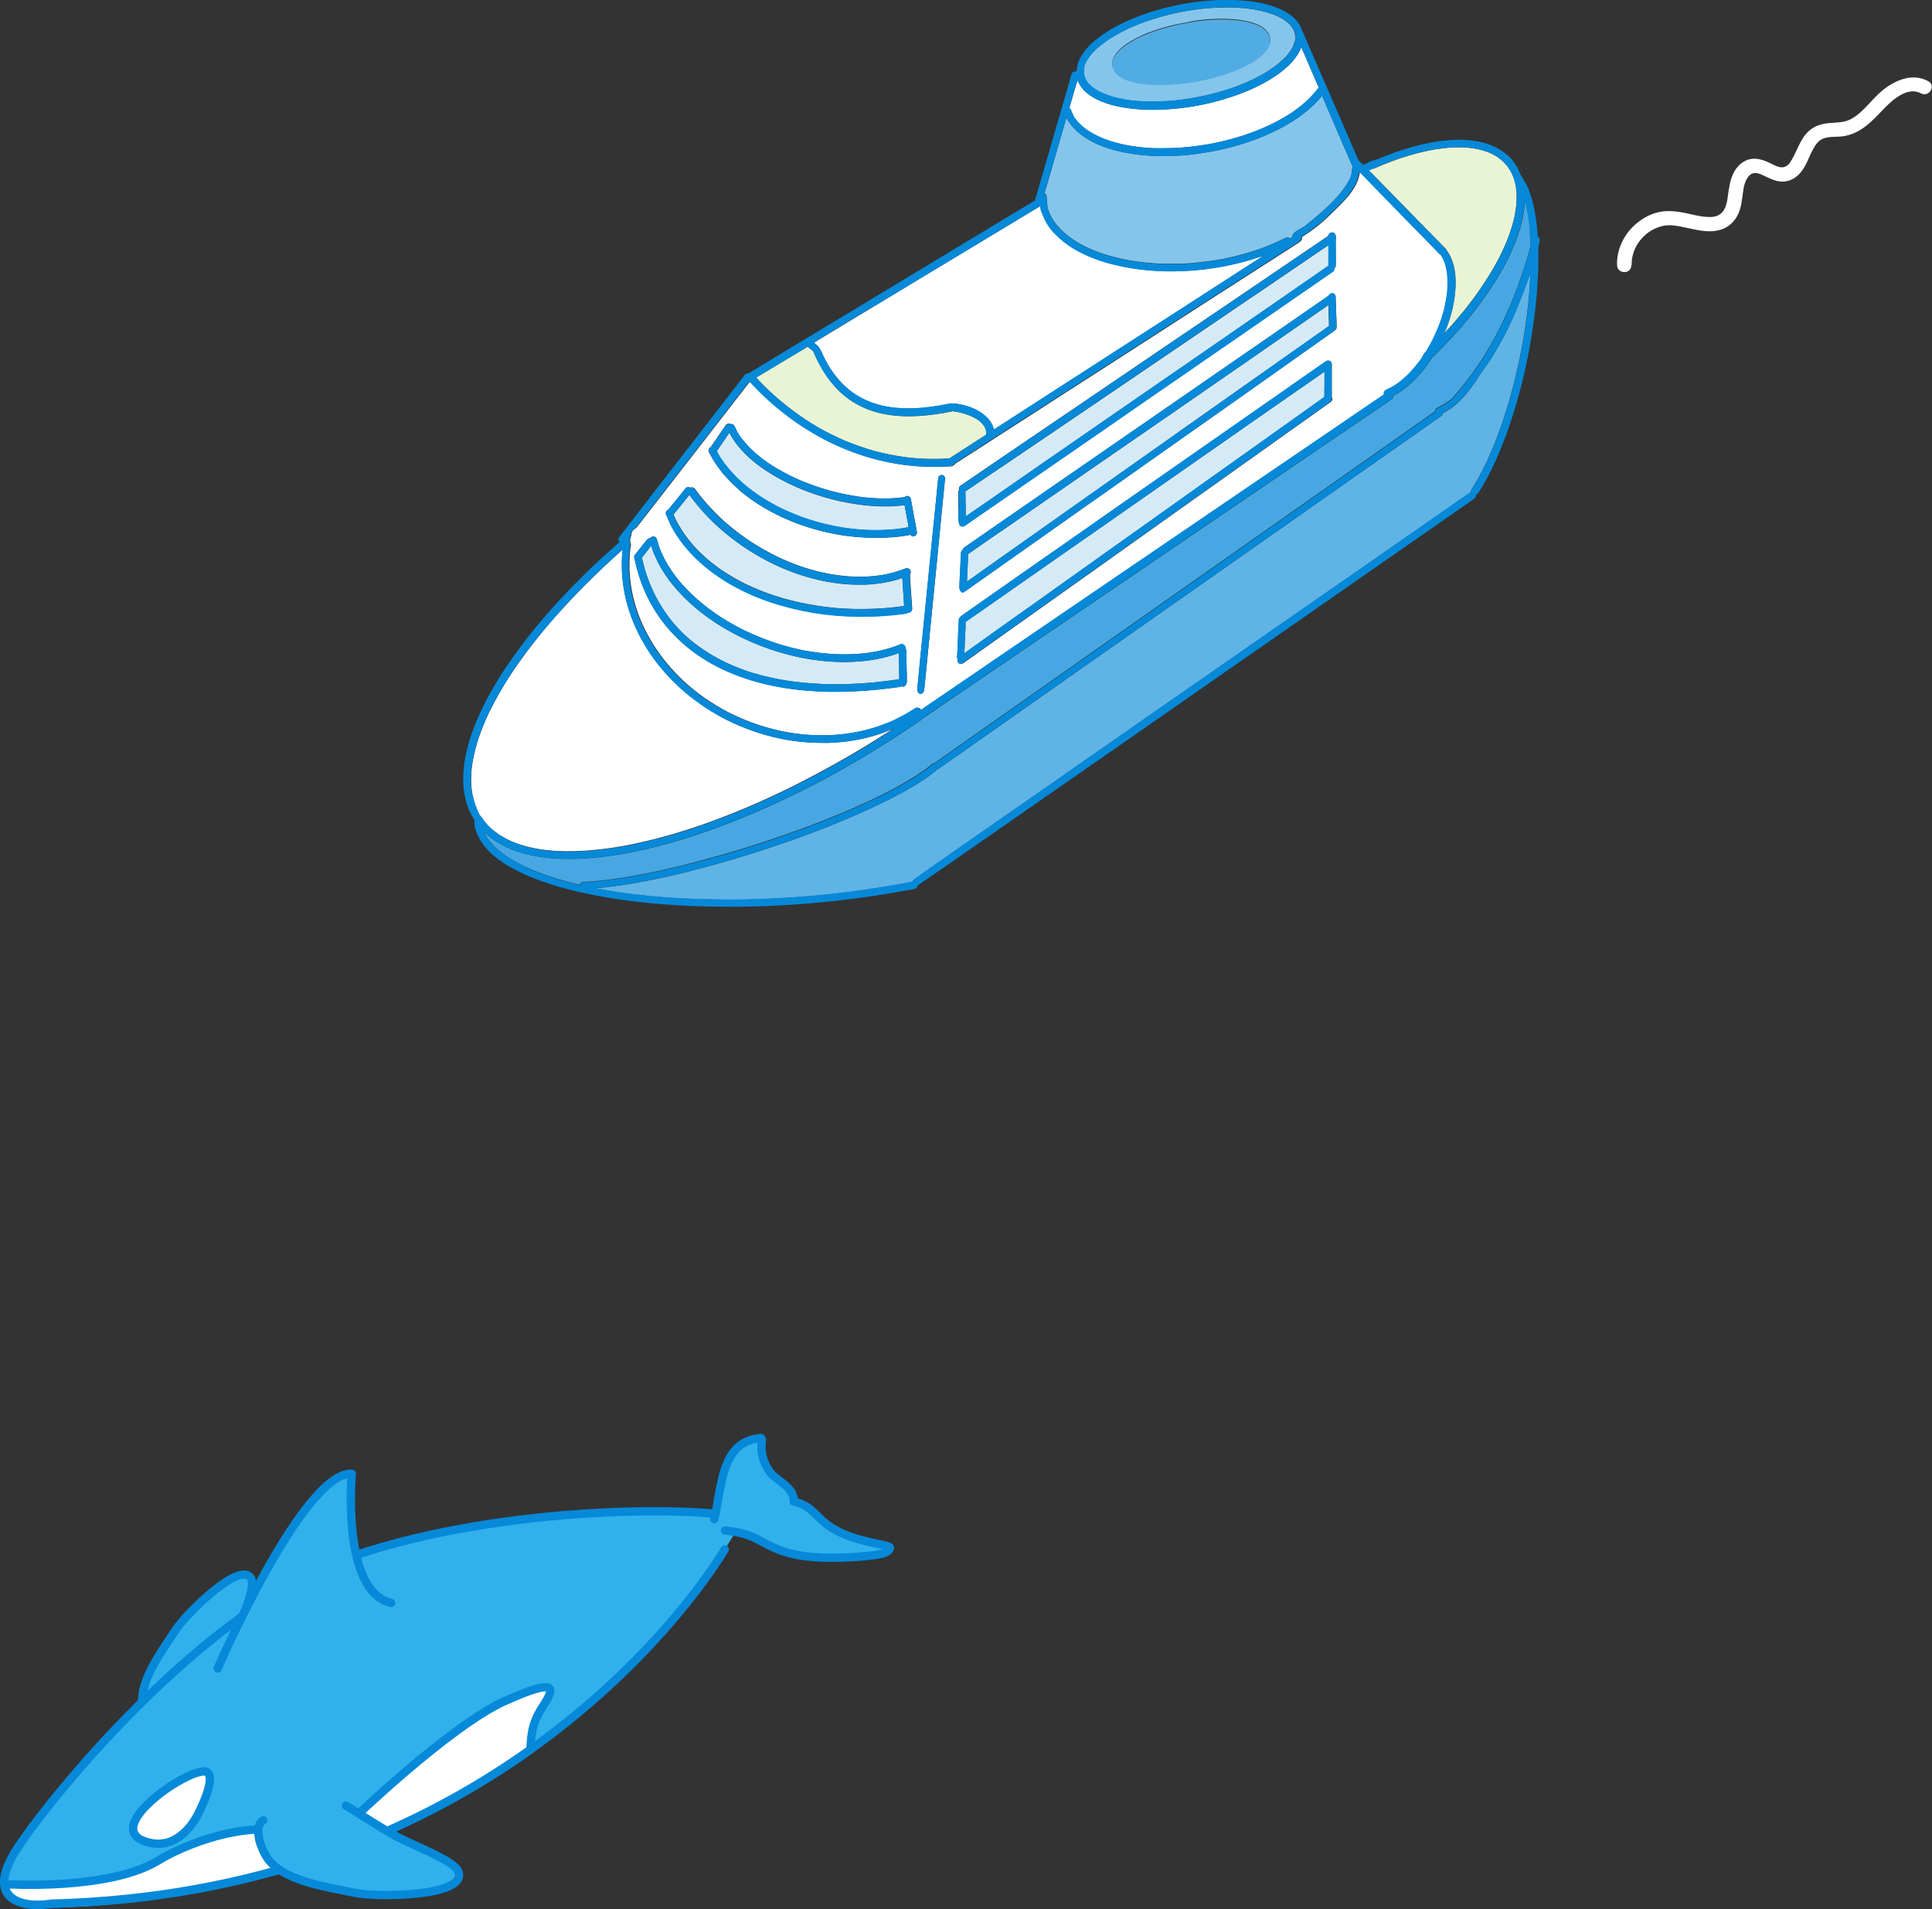
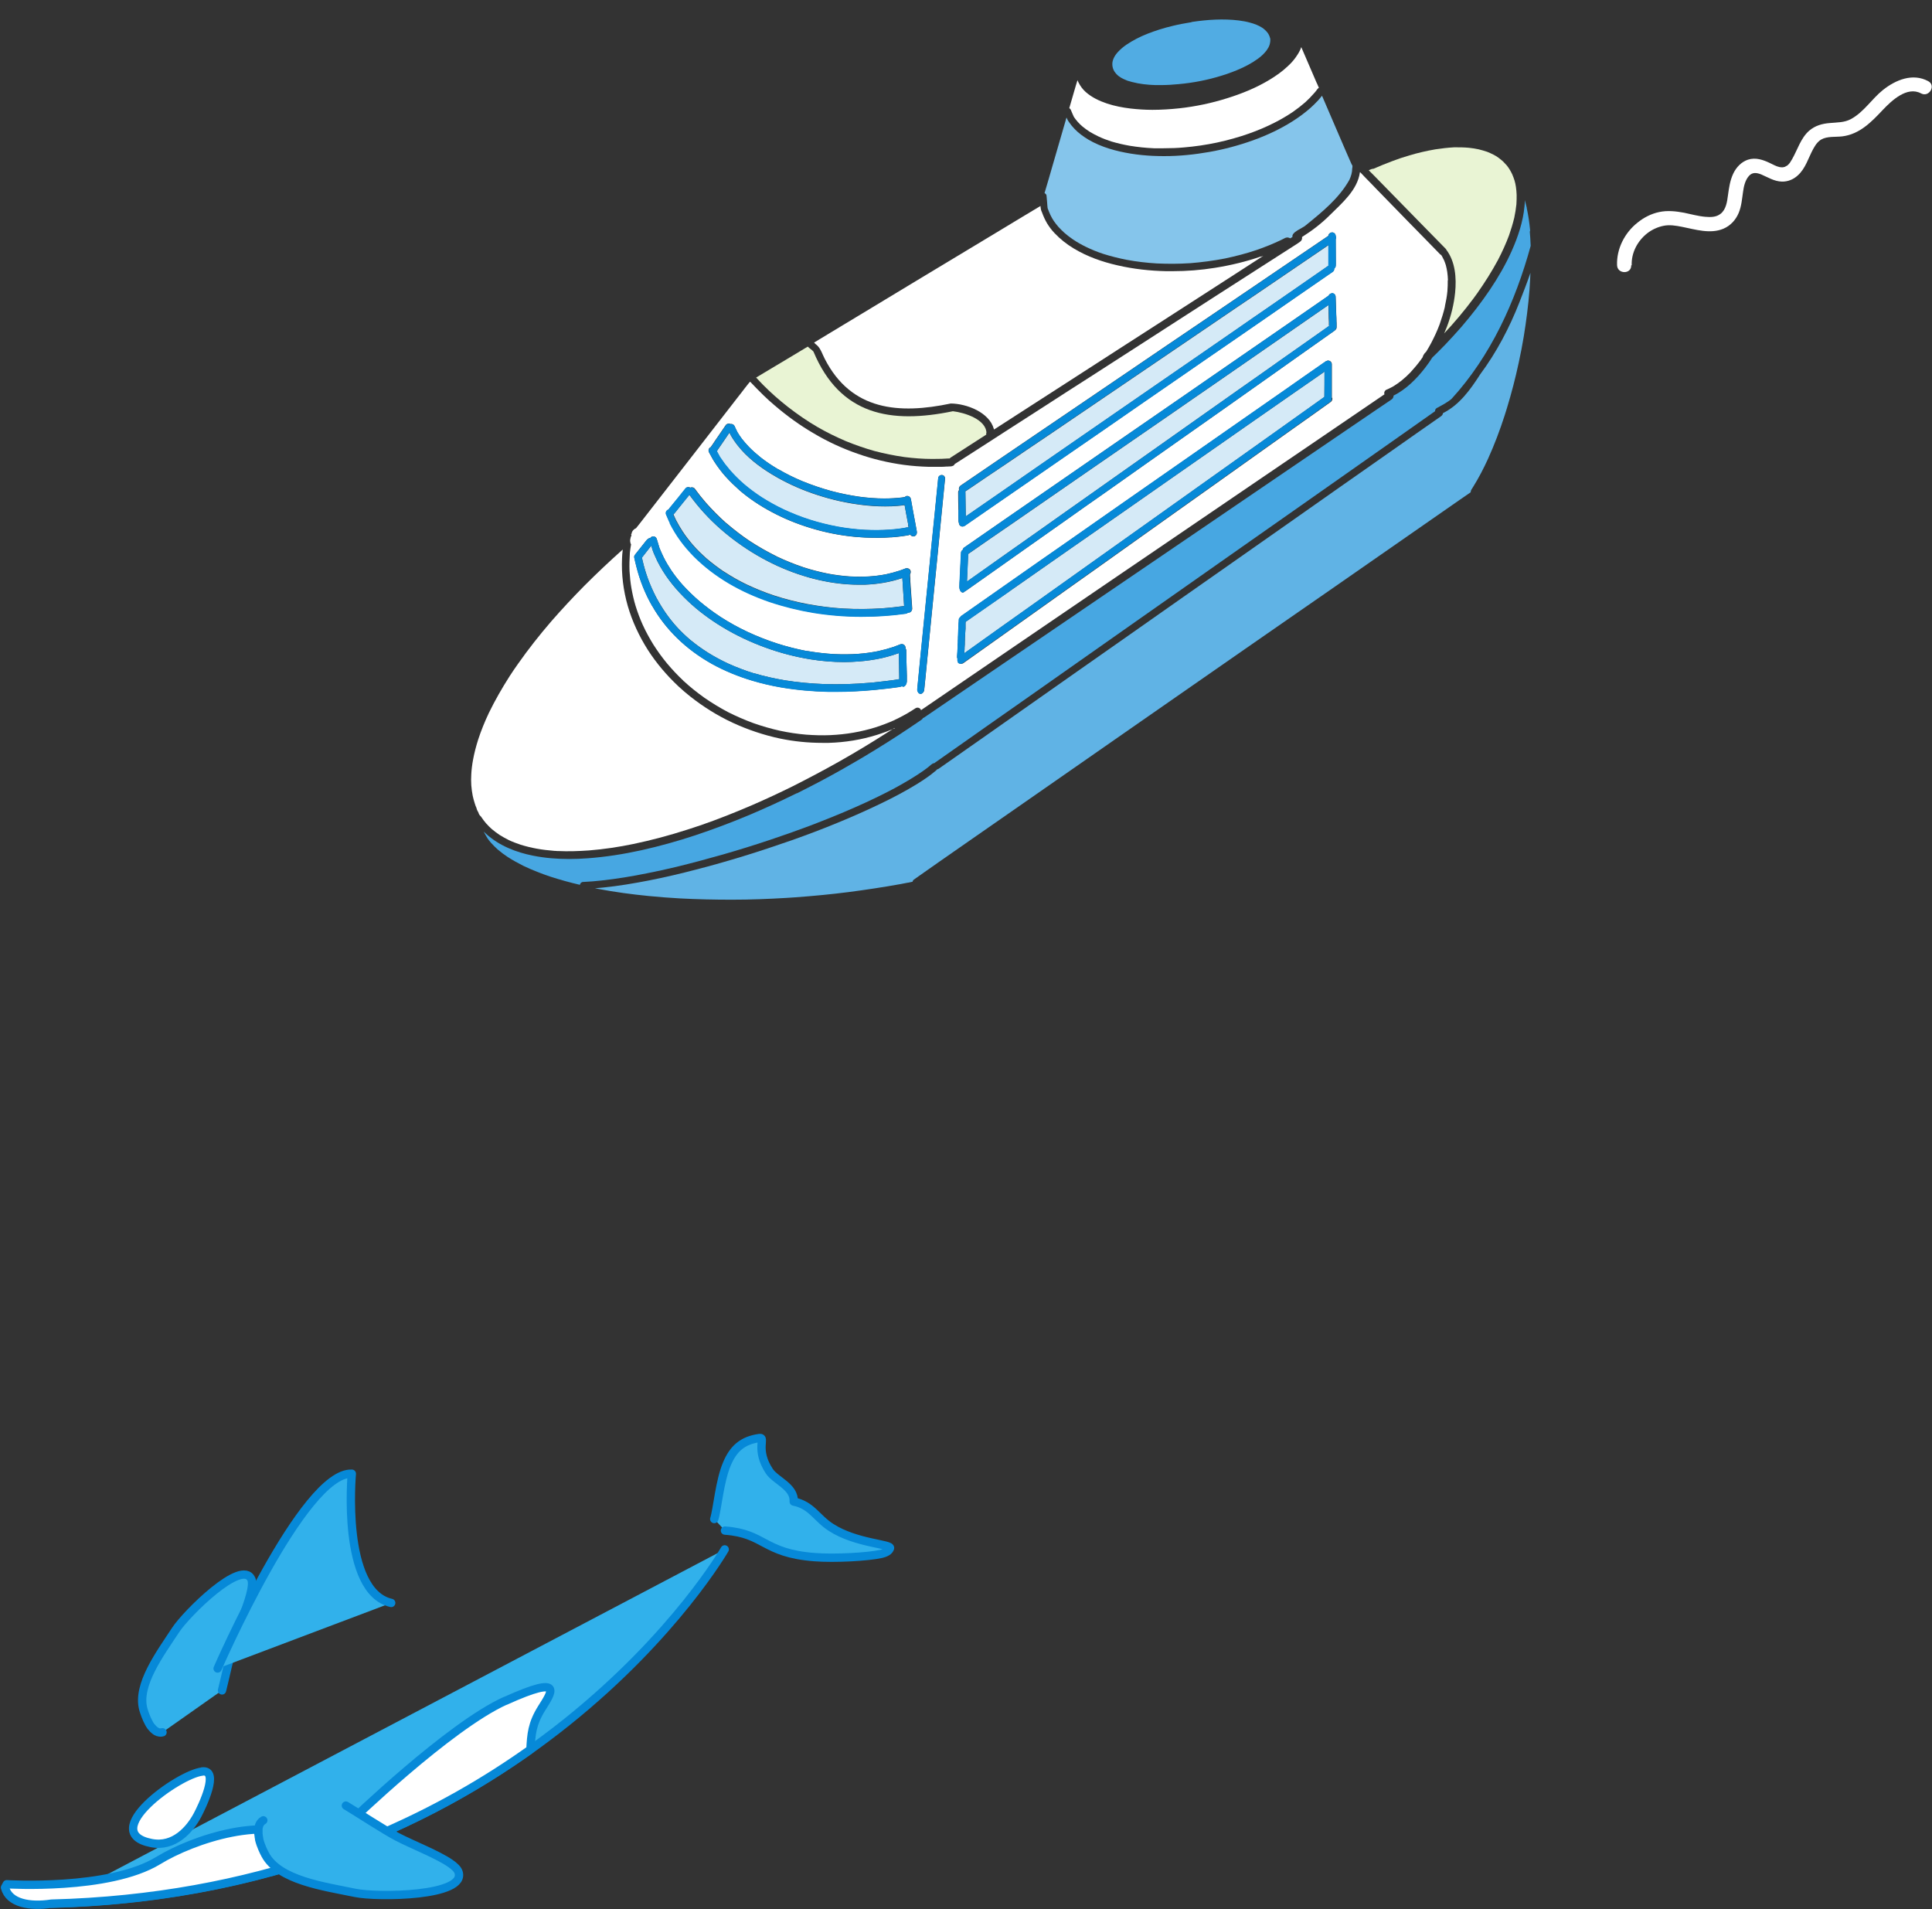
<svg xmlns="http://www.w3.org/2000/svg" id="_レイヤー_2" viewBox="0 0 162.38 160.43">
  <rect x="0" y="0" width="162.38" height="160.43" fill="#333333" stroke="none" />
  <defs>
    <style>.cls-1{fill:#51ace3;}.cls-1,.cls-2,.cls-3,.cls-4,.cls-5,.cls-6,.cls-7,.cls-8{stroke-width:0px;}.cls-2{fill:#60b3e5;}.cls-3{fill:#d5eaf7;}.cls-9,.cls-10,.cls-11{stroke:#0689d8;stroke-linecap:round;stroke-linejoin:round;stroke-width:.7px;}.cls-9,.cls-11{fill:#31b1eb;}.cls-4,.cls-10{fill:#fff;}.cls-5{fill:#47a7e2;}.cls-10,.cls-11{fill-rule:evenodd;}.cls-6{fill:#85c5eb;}.cls-7{fill:#0689d8;}.cls-8{fill:#e9f4d4;}</style>
  </defs>
  <g id="_レイヤー_1-2">
    <path class="cls-11" d="m18.66,142.06c.22-.84.74-3.29,1.07-4.3.41-1.27,1.19-3.03,1.4-4.16.07-.38.08-.68,0-.88-.79-1.76-5.47,2.89-6.36,4.25-1.31,2-3.29,4.63-2.72,6.69.07.23.22.71.46,1.14,0,0,0,0,0,0,0,.01.02.02.02.04.02.04.05.08.07.12.01.02.03.04.04.06.02.04.05.07.08.1.02.02.03.04.05.06.03.03.05.06.08.09.02.02.04.04.05.05.03.03.05.05.08.07.02.02.04.03.06.05.03.02.06.04.09.06.02.01.04.02.06.03.03.02.06.03.09.04.02,0,.04.02.06.02.03,0,.07.01.11.01.02,0,.03,0,.05,0,.05,0,.11,0,.16-.02" />
-     <path class="cls-9" d="m60.91,130.21s-16.51,28.76-56.58,29.78c-2.8.42-5.46-.52-3.03-4.42,2.44-3.9,15.73-20.56,28.55-24.86,12.81-4.3,29.34-4.11,32.69-3.1" />
+     <path class="cls-9" d="m60.91,130.21s-16.51,28.76-56.58,29.78" />
    <path class="cls-11" d="m60.03,127.66c.27-.85.44-3.18,1.08-4.67.51-1.19,1.25-1.94,2.73-2.14.55-.07-.39.95.82,2.79.52.79,2.13,1.31,2.05,2.55,1.52.31,1.91,1.39,3.15,2.18,2.11,1.36,5.12,1.39,4.94,1.75-.05.11-.14.33-.74.47-1.05.24-3.87.41-5.62.27-4.33-.34-4.13-1.98-7.51-2.23" />
    <path class="cls-11" d="m18.29,140.22s7.19-16.55,11.28-16.37c0,0-.91,9.89,3.31,10.86" />
    <path class="cls-10" d="m17,148.88c-2.01.22-8.82,5.12-4.28,6.01,1.92.38,3.24-1.15,3.88-2.35.39-.74,1.88-3.83.4-3.67Z" />
    <path class="cls-10" d="m25.85,154.79c-3.22-2.37-9.63-.22-12.55,1.57-4.14,2.53-12.73,1.99-12.73,1.99l-.15.28c.34,1.32,2.1,1.63,3.91,1.35,8.57-.22,16.07-1.71,22.55-3.91-.27-.52-.61-.97-1.04-1.28Z" />
    <path class="cls-10" d="m42.48,142.93c-4.76,2.15-13.02,10.14-13.02,10.14,0,0,.72.56,1.76,1.37,5.17-2.15,9.61-4.74,13.36-7.41.07-1.28.13-2.16.94-3.46.81-1.3,2-2.91-3.04-.63Z" />
    <path class="cls-11" d="m29.07,151.74c.85.5,3.23,2.06,4.3,2.62,1.35.7,3.4,1.49,4.47,2.23.36.25.61.49.69.72.74,2.08-6.84,2.15-8.66,1.77-2.68-.55-6.41-1.06-7.57-3.2-.13-.24-.39-.76-.52-1.3,0,0,0,0,0,0,0-.02,0-.03,0-.05-.01-.05-.02-.1-.03-.16,0-.03,0-.06-.01-.08,0-.05-.01-.1-.02-.15,0-.03,0-.06,0-.09,0-.05,0-.09,0-.14,0-.03,0-.06,0-.09,0-.04,0-.09,0-.13,0-.03,0-.06.01-.08,0-.04.02-.08.03-.12,0-.03.01-.05.02-.08.01-.04.03-.07.05-.11.01-.02.02-.04.03-.06.02-.04.05-.07.08-.1.01-.02.02-.03.04-.05.05-.04.1-.08.15-.11" />
    <path class="cls-4" d="m75.17,61.18c-.21.14-.42.28-.64.41-1.31.84-2.64,1.64-4,2.41-1.28.72-2.58,1.41-3.89,2.07-1.13.56-2.27,1.09-3.42,1.59-1.44.62-2.9,1.2-4.38,1.71,0,0,0,0-.01,0t0,0c-.36.12-.73.25-1.09.36-1.49.48-2.99.88-4.52,1.2-1.2.25-2.46.44-3.73.54-.85.06-1.72.09-2.58.05h-.02c-.05,0-.11,0-.16-.01-.06,0-.13,0-.19-.01-.48-.04-.95-.09-1.43-.18-.44-.08-.9-.19-1.35-.33-.33-.11-.68-.24-1.02-.4h-.01s0,0,0-.01c-.24-.12-.48-.25-.72-.4-.23-.15-.45-.32-.67-.5-.16-.14-.33-.31-.49-.49-.14-.17-.28-.34-.4-.53,0,0,0-.01-.01-.02t0,0s-.03-.03-.04-.04c-.01-.01-.03-.03-.04-.04-.03-.03-.05-.06-.07-.09-.02-.03-.04-.06-.05-.1h0s-.03-.07-.04-.11c-.02-.03-.04-.07-.06-.1-.02-.04-.03-.07-.05-.11-.01-.03-.02-.06-.03-.09,0-.02,0-.03-.01-.05-.06-.13-.11-.26-.15-.4-.07-.21-.12-.42-.17-.63-.05-.27-.1-.58-.12-.89-.02-.31-.02-.62,0-.93.02-.38.07-.8.15-1.22.1-.55.25-1.12.43-1.69.24-.74.55-1.5.9-2.24.52-1.07,1.12-2.11,1.76-3.11.22-.33.44-.67.68-1,.87-1.24,1.81-2.43,2.8-3.58.89-1.02,1.83-2.03,2.8-3.01,1.04-1.04,2.11-2.05,3.21-3.03,0,.03-.01.06-.01.1-.03.22-.04.43-.05.65-.06,1.35.11,2.69.48,3.99.38,1.31.96,2.55,1.69,3.7.72,1.12,1.59,2.14,2.56,3.05,0,0,0,0,.02.02.31.29.64.57.98.84,1.1.87,2.3,1.62,3.57,2.21,1.28.59,2.62,1.04,3.99,1.33,1.16.24,2.34.36,3.53.36.19,0,.37,0,.56,0,1.37-.04,2.73-.26,4.04-.67.51-.16,1.02-.35,1.51-.56Z" />
    <path class="cls-4" d="m76.22,57.31c0-.09,0-.17,0-.26,0-.08,0-.17,0-.25-.02-.71-.04-1.42-.05-2.13,0-.07-.02-.13-.06-.18.02-.14-.06-.29-.2-.34-.11-.04-.2-.02-.3.02-.05.02-.1.04-.15.06-.12.05-.25.09-.37.14-.39.13-.83.25-1.28.35-.55.11-1.12.19-1.69.23-.64.05-1.32.05-2.01.02-.73-.04-1.5-.13-2.26-.26h-.06c-.82-.16-1.67-.37-2.5-.64-.83-.27-1.64-.59-2.44-.96-.79-.37-1.55-.79-2.28-1.26h0s-.02-.01-.03-.02c-.61-.4-1.2-.84-1.77-1.32-.49-.42-.96-.88-1.4-1.36-.34-.38-.65-.78-.94-1.2-.24-.36-.46-.73-.65-1.11-.13-.26-.24-.52-.35-.78-.08-.25-.15-.51-.23-.76-.05-.16-.22-.26-.38-.21-.07.02-.12.06-.16.11-.13.02-.25.11-.33.21-.1.13-.21.26-.31.39-.21.26-.41.52-.62.78,0,.01-.02.02-.02.03,0,0,0,0,0,0-.06.07-.09.15-.07.24.06.25.11.51.18.76.29,1.16.73,2.27,1.32,3.3.57,1,1.28,1.91,2.1,2.71.87.85,1.86,1.57,2.93,2.17,1.07.59,2.2,1.05,3.37,1.4.77.23,1.57.42,2.38.56,1.34.23,2.69.35,4.05.38.21,0,.43,0,.64,0,1.07,0,2.14-.06,3.2-.15.38-.04.75-.08,1.12-.12.19-.02.37-.05.56-.07l.28-.04c.09-.01.18-.02.27-.05.03,0,.06-.02.09-.04.03.03.07.04.11.04.02,0,.03,0,.05,0,.15-.06.24-.25.25-.4Zm.17-5.83c.18-.02.29-.19.28-.36-.05-.77-.11-1.53-.16-2.3,0-.03,0-.07,0-.11h0s0-.02,0-.03c0-.09-.01-.19-.02-.3h0s0-.01,0-.02c0-.03,0-.07,0-.1.06-.09.08-.21.04-.31-.07-.16-.26-.24-.42-.18-.17.07-.35.13-.52.19-.37.12-.74.22-1.12.3-.47.09-.94.15-1.42.18-.53.03-1.06.03-1.6,0h-.02s0,0-.01,0c-.6-.04-1.21-.12-1.81-.23-.7-.14-1.4-.32-2.08-.54,0,0-.03,0-.05-.02-.73-.24-1.48-.55-2.2-.89h0s-.02-.01-.03-.02c-.77-.38-1.52-.81-2.24-1.28-.66-.44-1.32-.95-1.95-1.49,0,0,0,0-.02-.01,0,0,0,0-.01-.01-.6-.53-1.17-1.11-1.71-1.72-.32-.37-.63-.76-.92-1.16-.09-.12-.25-.15-.38-.09-.06-.04-.13-.05-.21-.04-.08.01-.15.06-.2.13-.11.14-.22.27-.33.41,0,0-.04.05-.07.09-.04.05-.1.12-.16.2-.19.24-.39.48-.58.71-.05.06-.09.11-.14.17-.05.06-.1.11-.13.18,0,0-.02,0-.03,0-.15.06-.24.25-.17.41.11.24.2.49.32.72.26.51.56,1.01.9,1.47.34.47.73.91,1.14,1.33.87.87,1.85,1.61,2.91,2.24,1.08.64,2.23,1.15,3.41,1.56,1.22.41,2.47.72,3.74.93,1.31.21,2.65.32,3.98.32h.05c.65,0,1.31-.02,1.96-.07.31-.02.61-.05.92-.08.16-.02.32-.04.48-.06.08-.01.17-.02.25-.03.04,0,.08-.01.11-.02.07,0,.12-.04.17-.08.01,0,.02,0,.03,0,.02,0,.03,0,.04,0Zm.67-6.71c.01-.08-.02-.17-.03-.26-.03-.16-.06-.32-.09-.49-.13-.69-.26-1.38-.38-2.07-.03-.16-.17-.29-.34-.27-.07,0-.13.04-.18.09-.06,0-.13.02-.19.03-.51.06-1.02.09-1.54.09-.7,0-1.4-.06-2.09-.15-.77-.11-1.57-.27-2.36-.48-.8-.22-1.63-.5-2.44-.83-.67-.28-1.36-.62-2.03-1.01,0,0,0,0-.01,0,0,0-.01,0-.02-.01-.49-.29-.97-.61-1.43-.97-.35-.28-.69-.58-1-.9-.21-.22-.4-.44-.59-.68,0-.01-.02-.02-.02-.03-.11-.15-.24-.33-.34-.51-.09-.17-.17-.35-.25-.52-.06-.13-.21-.2-.34-.17-.13-.07-.3-.03-.39.09-.25.36-.49.72-.74,1.08-.11.15-.21.31-.31.46-.05.08-.11.15-.16.23-.02.03-.04.06-.06.09-.01,0-.02,0-.03.01-.15.09-.19.27-.11.42.1.18.19.35.29.53.05.08.09.17.15.25.14.22.29.44.46.66.16.22.34.43.52.63.36.4.75.77,1.15,1.13.82.7,1.72,1.3,2.68,1.81,1.02.55,2.1.99,3.2,1.33,1.25.39,2.54.65,3.84.77.58.05,1.15.08,1.73.08.1,0,.21,0,.31,0,.3,0,.6-.02.91-.04.01,0,.02,0,.03,0h.02s.03,0,.04,0c.29-.02.59-.05.88-.09.13-.02.27-.04.4-.06.09-.02.19-.02.26-.07.01,0,.02-.01.03-.02.06.1.16.16.27.16.01,0,.02,0,.04,0,.15-.02.25-.15.26-.29Zm2.37-4.52c.02-.16-.08-.31-.24-.33-.15-.02-.31.08-.33.24-.11,1.11-.22,2.21-.33,3.32-.14,1.37-.28,2.73-.41,4.1-.14,1.4-.28,2.81-.42,4.21-.13,1.34-.27,2.68-.4,4.02-.06.65-.13,1.3-.19,1.96-.01.11-.03.22.01.32.03.08.08.15.15.19.03.02.07.03.1.03.16,0,.3-.18.31-.33.04-.33.06-.65.1-.98.13-1.32.26-2.64.39-3.96.14-1.38.28-2.77.41-4.15.14-1.39.28-2.78.41-4.17.15-1.49.29-2.98.44-4.47Zm32.51-6.82c0-.94,0-1.88,0-2.82,0-.17-.14-.31-.31-.31-.05,0-.1.01-.14.04,0,0,0,0,0,0-.01,0-.02.01-.04.02-.04.02-.07.05-.1.07-.05.04-.1.07-.16.11-1.06.74-2.13,1.48-3.19,2.23-1.14.8-2.29,1.6-3.43,2.39-1.14.79-2.27,1.58-3.41,2.38-1.13.79-2.27,1.58-3.4,2.37-1.12.78-2.25,1.57-3.37,2.35-1.14.8-2.29,1.6-3.43,2.4-1.16.81-2.31,1.62-3.47,2.42-1.12.78-2.25,1.57-3.37,2.36-1.1.77-2.21,1.55-3.31,2.32-.04.03-.06.06-.08.1-.07.05-.12.12-.13.21,0,.11-.01.22-.02.33v.02c-.01.07,0,.15-.01.22v.03s0,0,0,0h0s0,.03,0,.04c0,.03,0,.06,0,.1-.01.23-.03.5-.04.76,0,.02,0,.03,0,.05,0,0,0,0,0,.01,0,.07,0,.14-.01.21,0,.03,0,.07,0,.1h0c0,.09-.01.17-.02.25,0,.03,0,.08,0,.12,0,.03,0,.07,0,.11v.05c-.01.13-.02.26-.03.39,0,.14-.03.28-.02.41,0,.04.02.08.04.11-.03.09-.02.21.05.29.06.08.15.12.24.12.07,0,.13-.02.19-.06.38-.27.76-.54,1.14-.81,1.06-.75,2.12-1.51,3.18-2.26,1.06-.75,2.12-1.51,3.18-2.26,1.1-.78,2.2-1.57,3.31-2.35,1.11-.79,2.22-1.58,3.33-2.37,1.13-.8,2.27-1.61,3.4-2.42,1.13-.8,2.26-1.6,3.38-2.4,1.13-.81,2.27-1.61,3.4-2.42,1.13-.8,2.26-1.61,3.39-2.41.56-.4,1.12-.79,1.68-1.19.5-.36,1-.71,1.5-1.07.09-.07.13-.18.12-.28,0-.02,0-.03,0-.05Zm.27-10.93c.06-.09.06-.21.06-.31,0-.08,0-.16,0-.24,0-.61-.01-1.22-.01-1.84.04-.09.04-.19,0-.28-.01-.16-.13-.29-.29-.3-.16,0-.32.12-.33.29-1.04.7-2.07,1.41-3.11,2.11-1.16.79-2.33,1.58-3.49,2.37-1.14.77-2.28,1.55-3.42,2.32-1.17.79-2.33,1.58-3.5,2.37-1.18.8-2.36,1.6-3.53,2.4-1.16.79-2.33,1.58-3.49,2.37-1.17.8-2.34,1.59-3.52,2.39-1.14.78-2.28,1.55-3.43,2.33-1.14.78-2.28,1.55-3.42,2.33-.12.08-.17.24-.12.37-.05.05-.08.12-.08.19,0,.49.01.98.02,1.47,0,.31,0,.63.01.94,0,.06.01.11.03.16,0,.07.02.14.06.19.06.08.15.12.24.12.07,0,.14-.02.19-.06.7-.49,1.41-.97,2.11-1.46,1.03-.71,2.06-1.42,3.09-2.13,1.06-.73,2.12-1.46,3.17-2.19,1.09-.75,2.19-1.51,3.28-2.26,1.13-.78,2.26-1.56,3.38-2.34,1.17-.81,2.34-1.61,3.51-2.42,1.13-.78,2.25-1.56,3.38-2.33,1.04-.72,2.08-1.44,3.12-2.15,1.02-.7,2.03-1.4,3.05-2.11.95-.65,1.89-1.31,2.84-1.96.09-.06.13-.16.12-.27.02-.02.04-.05.06-.07Zm.05,5.22c.05-.06.08-.14.08-.22,0-.06,0-.12,0-.18,0-.1,0-.21-.01-.31,0-.2-.01-.4-.02-.59-.02-.49-.03-.98-.05-1.47,0-.17-.14-.3-.31-.3-.12,0-.23.08-.28.19-.04.03-.08.06-.12.09-1.08.75-2.17,1.5-3.25,2.25-1.14.79-2.28,1.57-3.42,2.36-1.12.77-2.24,1.55-3.36,2.32-1.13.78-2.26,1.57-3.4,2.35-1.14.79-2.28,1.58-3.42,2.36-1.12.77-2.24,1.55-3.36,2.32-1.15.8-2.31,1.6-3.46,2.39-1.15.8-2.31,1.59-3.46,2.39-1.13.78-2.26,1.56-3.39,2.35-.06.04-.1.12-.11.19-.08.05-.14.13-.14.23-.02.52-.05,1.05-.08,1.57-.01.22-.02.44-.03.66-.01.22-.03.44-.03.66,0,.17.07.39.24.46.02,0,.03,0,.05,0,.07,0,.15-.06.2-.12.03,0,.06-.02.08-.04.55-.39,1.11-.78,1.66-1.17,1.11-.78,2.23-1.57,3.34-2.36,1.12-.79,2.23-1.57,3.35-2.36,1.1-.78,2.2-1.56,3.31-2.33,1.11-.78,2.23-1.57,3.34-2.36,1.15-.81,2.3-1.62,3.45-2.43,1.08-.76,2.16-1.52,3.24-2.28,1.07-.75,2.13-1.5,3.2-2.26,1.02-.72,2.04-1.44,3.05-2.16,1.01-.71,2.02-1.42,3.03-2.14.04-.03.07-.06.09-.1Zm9.42-4.18c0,.29,0,.61-.03.94-.04.43-.12.85-.21,1.26h0s0,.02,0,.04c-.11.47-.26.95-.42,1.41h0s0,.02-.01.03c0,0,0,.02-.02.04h0s0,.03-.01.04c-.19.51-.43,1.02-.69,1.52-.13.24-.27.49-.42.73-.05.05-.1.1-.14.15-.07.09-.13.2-.16.32-.05.08-.11.16-.16.23-.25.34-.55.7-.87,1.05-.22.23-.47.46-.74.68-.21.16-.42.32-.65.46-.14.08-.32.18-.5.26-.03.01-.07.03-.1.04-.16.06-.25.24-.19.4-.05.03-.1.07-.15.1-.19.13-.38.26-.57.39-.39.27-.79.54-1.19.81-1.35.92-2.7,1.84-4.05,2.76-1.39.94-2.77,1.89-4.16,2.83-1.4.96-2.8,1.91-4.2,2.86-1.38.94-2.76,1.88-4.14,2.82-1.39.94-2.77,1.89-4.16,2.83-1.4.96-2.81,1.91-4.21,2.87-1.34.91-2.68,1.83-4.02,2.74-1.33.91-2.67,1.82-4,2.73-1.37.93-2.73,1.87-4.1,2.8-.01-.03-.02-.05-.04-.08-.1-.14-.3-.17-.44-.07-.1.07-.2.13-.31.2-.46.29-.93.54-1.42.77h0s-.02.01-.03.02c-.51.23-1.05.43-1.6.61-.58.18-1.2.33-1.83.44-.62.11-1.29.18-1.96.21-.65.03-1.33.01-2.02-.04-.72-.06-1.47-.17-2.21-.33-.73-.16-1.49-.38-2.23-.64-.73-.27-1.45-.58-2.14-.93-.66-.35-1.34-.76-1.99-1.21-.6-.43-1.18-.89-1.72-1.39h-.02s0-.02-.01-.03c0,0,0,0,0,0,0,0-.02-.01-.02-.02-.47-.44-.92-.92-1.35-1.43-.43-.52-.82-1.06-1.18-1.63-.31-.51-.6-1.03-.85-1.58h0s-.01-.02-.02-.04c-.23-.51-.43-1.04-.6-1.59-.15-.49-.26-.99-.35-1.49-.08-.45-.13-.95-.16-1.44-.02-.5,0-1.02.03-1.54.02-.22.06-.46.1-.7-.03-.05-.05-.1-.06-.16,0-.02,0-.04-.01-.06-.02-.11,0-.23.03-.33,0-.02,0-.03.01-.05.02-.05.04-.1.06-.15,0-.02,0-.04,0-.06h0s-.03-.02-.04-.02c.02-.02.03-.04.05-.06.03-.21.17-.38.36-.46,0,0,0,0,0,0,0,0,0,0,.01,0,.1-.13.2-.26.31-.39.61-.79,1.23-1.58,1.85-2.38.86-1.11,1.72-2.22,2.58-3.32.86-1.11,1.73-2.23,2.59-3.34.4-.52.8-1.04,1.21-1.56.21-.27.42-.53.62-.8,0,0,0,0,0,0,.1-.13.2-.26.3-.38.04-.04.07-.09.11-.13.01,0,.02-.01.03-.02.37.39.75.78,1.14,1.16.3.29.61.57.93.84,1.03.88,2.12,1.67,3.29,2.35,1.16.69,2.4,1.26,3.67,1.7,1.27.45,2.58.76,3.91.94.68.09,1.36.14,2.04.16.17,0,.34,0,.51,0s.34,0,.51,0c.16,0,.32,0,.47-.02.08,0,.16,0,.24-.01.1,0,.2,0,.3-.04.08-.02.15-.08.18-.16,0,0,0,0,0,0,.32-.2.63-.41.95-.61,1.1-.7,2.19-1.41,3.29-2.12,1.18-.76,2.35-1.51,3.53-2.27,1.18-.76,2.35-1.52,3.53-2.27,1.16-.75,2.32-1.49,3.48-2.24,1.16-.75,2.33-1.5,3.49-2.25,1.1-.71,2.19-1.41,3.29-2.12,1.08-.69,2.16-1.39,3.24-2.08,1.11-.71,2.21-1.42,3.32-2.13.25-.16.51-.32.76-.49.09-.06.17-.11.24-.19.06-.08.1-.2.07-.31.84-.53,1.63-1.13,2.33-1.83,1.03-1.02,2.34-2.12,2.54-3.62.01,0,.02.01.04.02.13.14.26.28.39.41.34.35.68.69,1.01,1.04.88.9,1.76,1.8,2.64,2.71.88.9,1.77,1.8,2.65,2.71.03.03.07.06.1.07.02.04.05.08.07.11.06.11.12.22.17.33.06.13.1.27.15.41.05.19.09.38.12.58.03.21.05.46.06.71Z" />
    <path class="cls-4" d="m105.96,21.58c.07-.02.14-.05.22-.08-.73.47-1.45.94-2.18,1.41-1.09.7-2.18,1.41-3.27,2.11-1.11.71-2.21,1.42-3.32,2.14-1.17.75-2.34,1.51-3.51,2.26-1.15.74-2.3,1.48-3.44,2.22-1.2.77-2.4,1.55-3.6,2.32-1.11.71-2.21,1.43-3.32,2.14,0-.02,0-.04-.01-.05-.38-1.4-2.29-2.13-3.62-2.14-4.33.91-8.35.62-10.59-3.75-.19-.36-.34-.87-.66-1.15-.08-.05-.16-.14-.24-.22.46-.28.91-.55,1.37-.83,1.19-.72,2.38-1.44,3.58-2.16,1.22-.73,2.43-1.47,3.64-2.2,1.17-.71,2.34-1.41,3.52-2.12,1.2-.72,2.4-1.45,3.6-2.17.59-.35,1.18-.71,1.77-1.07.28-.17.57-.34.85-.51.23-.14.47-.28.7-.42,0,.1.02.2.04.3.01.08.05.15.08.22.12.33.26.65.44.95.18.29.38.56.62.81.48.51,1.03.94,1.63,1.3,1.13.68,2.39,1.12,3.67,1.41,1.34.31,2.71.46,4.08.49.18,0,.35,0,.53,0,1.19,0,2.38-.09,3.56-.28,1.32-.21,2.62-.52,3.89-.96Z" />
    <path class="cls-8" d="m82.88,36.4s0,.08.02.12c-1,.65-2.01,1.3-3.01,1.94-.03.02-.05.04-.07.07-.04,0-.08,0-.12,0-.06,0-.12,0-.19.01-.12,0-.25.01-.37.02-.26,0-.52.01-.79.01-.77,0-1.56-.06-2.34-.16-.85-.12-1.69-.29-2.52-.51-.79-.22-1.59-.5-2.38-.82-.82-.35-1.64-.75-2.43-1.21-.83-.48-1.65-1.05-2.44-1.66-.73-.57-1.44-1.19-2.1-1.86-.2-.21-.4-.41-.59-.62.88-.53,1.76-1.06,2.64-1.58.57-.34,1.13-.68,1.7-1.02.15.15.37.28.48.42,2.24,5.35,6.49,6.09,11.72,5.01.96.11,2.81.68,2.82,1.85Z" />
    <path class="cls-5" d="m128.57,19.4c.04.41.06.83.08,1.26-1.28,4.68-3.35,9.25-6.65,12.86-.35.3-.83.55-1.24.77-.1.05-.15.16-.15.27-1.03.72-2.06,1.45-3.08,2.17-1.44,1.01-2.87,2.02-4.31,3.03-1.49,1.05-2.98,2.1-4.47,3.14-1.46,1.03-2.93,2.06-4.39,3.08-1.49,1.05-2.98,2.09-4.47,3.14-1.47,1.03-2.93,2.06-4.4,3.09-1.44,1.01-2.87,2.02-4.31,3.03-1.44,1.01-2.87,2.02-4.31,3.03-1.37.96-2.75,1.93-4.12,2.89-1.38.97-2.76,1.95-4.15,2.92-.02.01-.04.03-.06.05-.06,0-.13.03-.18.06-.07.04-.13.1-.19.15-.06.05-.11.09-.17.14-.12.09-.24.18-.36.27-.78.55-1.61,1.03-2.45,1.49-1.07.57-2.18,1.1-3.29,1.59-1.26.56-2.54,1.07-3.82,1.56-1.09.41-2.19.8-3.3,1.17-1.34.45-2.69.87-4.05,1.26-1.3.37-2.61.72-3.92,1.04-.8.19-1.62.37-2.43.53-1.28.26-2.56.47-3.85.61-.48.05-1,.1-1.52.12-.14,0-.25.11-.27.24-.83-.19-1.65-.42-2.46-.68-.75-.25-1.53-.55-2.28-.91-.46-.23-.9-.47-1.33-.75-.29-.19-.57-.4-.84-.63-.18-.16-.38-.36-.57-.57-.11-.13-.22-.26-.31-.4h0s0,0,0-.01c-.09-.15-.19-.31-.27-.47,0-.02-.02-.04-.02-.05.06.06.13.13.2.19,1.09.99,2.51,1.55,3.94,1.83,1,.2,2.02.28,3.04.28.52,0,1.03-.02,1.54-.06,1.53-.11,3.04-.35,4.54-.68,1.52-.34,3.03-.76,4.51-1.25,1.5-.5,2.99-1.06,4.45-1.67,1.38-.58,2.73-1.2,4.07-1.86,0,0,0,0,.01,0,0,0,0,0,.02,0,.57-.29,1.15-.58,1.72-.88,1.34-.7,2.65-1.45,3.95-2.22,1.3-.78,2.59-1.59,3.85-2.44.31-.21.64-.43.96-.65.05-.04.09-.08.11-.14.04,0,.07-.02.1-.04.89-.61,1.78-1.21,2.67-1.82,1.34-.91,2.68-1.82,4.01-2.73,1.33-.91,2.66-1.81,4-2.72,1.38-.94,2.75-1.87,4.13-2.81,1.4-.95,2.79-1.9,4.19-2.85,1.38-.94,2.75-1.87,4.13-2.81,1.4-.96,2.8-1.91,4.2-2.86,1.39-.94,2.77-1.89,4.16-2.83,1.36-.92,2.71-1.85,4.07-2.77.69-.47,1.38-.94,2.06-1.4.31-.21.62-.42.93-.63.14-.1.29-.19.43-.29.07-.05.15-.1.22-.15.03-.02.06-.05.1-.07.07-.05.11-.11.14-.19.01-.04.02-.08.01-.12,1.06-.53,1.93-1.4,2.65-2.33.22-.28.42-.57.61-.87,0,0,.02-.02.02-.02.13-.13.26-.25.39-.38.23-.23.46-.46.69-.7.46-.48.91-.98,1.35-1.48.85-.99,1.65-2.02,2.38-3.1.7-1.04,1.34-2.14,1.85-3.29.53-1.19.95-2.45,1.07-3.74.02-.17.03-.34.03-.52.06.21.11.42.16.63h0s0,.03,0,.04c.13.59.22,1.21.28,1.83,0,.02,0,.04,0,.06,0,.03,0,.06,0,.09Z" />
    <path class="cls-2" d="m128.63,22.95c-.02.47-.05.94-.08,1.41-.1,1.31-.27,2.61-.48,3.91-.12.74-.27,1.49-.43,2.23-.27,1.27-.6,2.53-.98,3.78-.06.21-.13.42-.2.64-.4,1.24-.86,2.46-1.4,3.65-.36.79-.78,1.6-1.26,2.37-.03.04-.06.09-.09.14-.05.08-.1.16-.1.26,0,.01,0,.02,0,.04-.03.01-.06.02-.09.05-.28.19-.56.39-.84.58-1.5,1.04-3,2.09-4.5,3.13-1.5,1.04-3,2.09-4.5,3.13-1.5,1.04-3,2.09-4.51,3.13-1.51,1.05-3.03,2.1-4.54,3.15-1.52,1.06-3.04,2.11-4.56,3.17-1.63,1.13-3.26,2.27-4.89,3.4-1.57,1.09-3.14,2.18-4.71,3.28-1.6,1.12-3.2,2.23-4.8,3.34-1.5,1.04-3,2.09-4.5,3.13-.75.52-1.49,1.04-2.24,1.56-.71.49-1.41,1-2.12,1.49-.06.04-.1.11-.11.18-.06.01-.12.03-.18.04-.09.02-.18.04-.27.05-.19.04-.38.07-.57.11-1.45.26-2.9.48-4.36.67-1.48.19-2.97.33-4.47.44-.22.02-.49.03-.75.05-1.52.09-3.04.15-4.56.15-1.48,0-2.96-.03-4.44-.11-.83-.05-1.7-.11-2.58-.2-1.43-.14-2.85-.33-4.26-.6-.09-.02-.17-.03-.26-.05.23-.02.45-.04.68-.06,1.3-.13,2.59-.35,3.88-.6,1.32-.26,2.64-.57,3.94-.91,1.33-.34,2.65-.72,3.96-1.12,1.37-.42,2.72-.87,4.07-1.34,1.3-.46,2.6-.95,3.88-1.48,1.22-.5,2.42-1.03,3.6-1.6,1.06-.51,2.11-1.06,3.11-1.68.51-.32,1.01-.65,1.47-1.04.06-.05.13-.1.18-.17.05,0,.09-.02.13-.05,1.15-.8,2.29-1.61,3.44-2.41,1.35-.95,2.69-1.89,4.04-2.84,1.45-1.02,2.9-2.03,4.34-3.05,1.43-1,2.85-2,4.28-3,1.48-1.04,2.96-2.08,4.44-3.12,1.47-1.03,2.94-2.06,4.41-3.09,1.46-1.03,2.93-2.05,4.39-3.08,1.5-1.06,3.01-2.11,4.51-3.17,1.44-1.01,2.87-2.01,4.31-3.02,1.36-.95,2.71-1.91,4.07-2.85.08-.06.14-.15.15-.25,1.38-.69,2.3-1.97,3.12-3.25,1.37-1.84,2.47-3.93,3.31-6.08.31-.8.63-1.61.91-2.43Z" />
    <path class="cls-8" d="m127.47,16.35c0,.27,0,.54-.02.82-.04.38-.1.75-.18,1.13-.12.5-.27.99-.44,1.48-.26.7-.58,1.4-.93,2.07-.51.95-1.1,1.88-1.73,2.78-.1.14-.22.31-.35.48-.76,1.02-1.58,1.99-2.44,2.91.08-.19.15-.38.23-.56.35-.92.59-1.89.69-2.88.12-1.21.02-2.59-.74-3.59-.01-.04-.04-.07-.07-.1-.68-.69-1.36-1.39-2.04-2.08-.88-.9-1.76-1.8-2.65-2.71-.44-.45-.87-.89-1.31-1.34-.15-.15-.3-.3-.45-.45.11-.05.21-.1.3-.12,0,0,0,0,0,0,.04,0,.09,0,.13-.02.51-.22,1.03-.44,1.55-.63.47-.18.95-.34,1.44-.48.69-.21,1.43-.38,2.18-.51.52-.08,1.05-.14,1.58-.17h.01s.01,0,.02,0c.4,0,.8,0,1.21.04.28.03.55.07.82.13.22.05.47.13.72.21.17.07.35.15.53.24.15.08.29.16.42.26.13.1.26.2.38.31.11.11.21.22.31.33.1.13.19.25.27.39.06.11.13.23.19.36.07.16.13.33.19.51.05.16.09.35.12.55.03.2.05.43.06.67Z" />
    <path class="cls-4" d="m110.67,6.97c.06.14.12.27.18.41-.05.02-.08.06-.12.1-.03.04-.06.08-.09.12-.06.08-.12.16-.19.23-.23.27-.48.52-.74.76-.32.28-.67.55-1.04.81-.01,0-.02.01-.03.02-.48.32-1,.63-1.54.9-.67.34-1.4.65-2.14.91-.85.3-1.75.55-2.67.75-.89.19-1.84.33-2.79.41-.54.05-1.12.07-1.7.07-.14,0-.29,0-.43,0-.07,0-.15,0-.22,0-.04,0-.07,0-.11,0-.02,0-.04,0-.06,0-.68-.03-1.35-.1-2.03-.21-.52-.09-1.03-.21-1.54-.36-.34-.11-.72-.25-1.08-.42-.23-.11-.48-.24-.73-.39-.21-.13-.41-.28-.61-.44-.15-.13-.29-.26-.42-.41-.06-.07-.12-.14-.18-.22-.05-.06-.09-.13-.14-.2-.09-.19-.17-.39-.25-.58-.03-.06-.07-.11-.13-.14.1-.33.2-.67.29-1,.09-.31.18-.62.27-.93.04-.14.08-.28.13-.42.02.06.05.12.08.18.15.3.35.58.61.81.52.46,1.14.75,1.79.97.64.21,1.31.34,1.98.42.61.07,1.23.11,1.84.11.76,0,1.52-.05,2.27-.13,1.35-.15,2.69-.43,3.99-.84,1.26-.39,2.49-.89,3.62-1.58.54-.33,1.05-.69,1.51-1.13.24-.22.46-.46.65-.73.1-.14.19-.28.27-.42.08-.14.15-.29.2-.44.43,1,.87,2.01,1.3,3.02Z" />
    <path class="cls-6" d="m113.63,13.84s.03.07.04.1c0,.07,0,.14-.02.22,0,.33-.1.66-.24.96-.87,1.55-2.3,2.71-3.67,3.82-.26.24-1.21.56-1.11.97-.06.04-.12.08-.18.12-.01,0-.02-.02-.04-.02-.08-.04-.18-.06-.26-.05-.07.01-.12.03-.18.06-.03.02-.07.04-.1.05-.06.03-.12.06-.18.09h0s-.02.01-.04.02c-.65.31-1.34.59-2.04.83-.86.29-1.74.52-2.64.71-.97.19-1.96.32-2.95.4,0,0-.02,0-.03,0-.92.06-1.83.06-2.75.02-.86-.05-1.72-.15-2.57-.31-.65-.13-1.3-.29-1.93-.49,0,0,0,0,0,0-.01,0-.02,0-.03-.01-.49-.16-.98-.36-1.45-.59-.37-.18-.74-.39-1.08-.62-.26-.18-.5-.36-.74-.57h0s-.01-.02-.02-.02c-.15-.14-.31-.3-.46-.46-.14-.16-.27-.33-.39-.5-.1-.15-.19-.31-.27-.47-.09-.19-.17-.39-.25-.6-.02-.15-.03-.31-.04-.46-.02-.19-.03-.39-.05-.58,0-.11-.08-.19-.17-.23.23-.78.46-1.55.68-2.33.38-1.31.76-2.62,1.14-3.93,0-.03.02-.06.03-.09.01.02.02.04.03.07.04.08.07.16.12.23.03.03.05.07.07.1.14.2.29.39.46.56.33.35.74.64,1.15.89,1.09.64,2.34.98,3.57,1.18.61.1,1.24.16,1.86.19h.02s0,0,.01,0c.28.01.56.02.85.02h.08c1.27,0,2.53-.13,3.78-.35,1.25-.22,2.48-.55,3.68-.98,1.16-.42,2.28-.94,3.32-1.6.52-.33,1.02-.7,1.49-1.11.23-.21.46-.43.67-.66.1-.12.21-.24.3-.36,0,0,0-.01.01-.02.37.85.73,1.71,1.1,2.56.27.63.54,1.25.81,1.88.13.31.27.61.4.92.06.15.13.3.2.45Z" />
-     <path class="cls-6" d="m106.71,3.74c.06-.19.08-.39.04-.58-.04-.18-.11-.35-.23-.49-.13-.16-.28-.3-.45-.41-.3-.19-.64-.32-.98-.41-.32-.08-.65-.15-.97-.19-1.3-.16-2.63-.08-3.92.12-.04,0-.08.02-.12.04,0,0-.02,0-.03,0-.49.09-.98.18-1.47.29-.39.09-.78.2-1.16.32-.66.21-1.3.45-1.91.77-.57.3-1.14.64-1.57,1.13-.26.29-.47.67-.45,1.07.01.19.07.38.17.54.05.08.11.15.17.22.11.12.25.23.39.31.14.08.29.15.44.21.06.02.12.05.18.07,0,0,.01,0,.02,0,0,0,0,0,.01,0,.02,0,.04.01.06.02.07.02.14.04.21.06.64.18,1.3.24,1.96.26.15,0,.31,0,.46,0,.5,0,1.01-.03,1.51-.08,1.23-.12,2.45-.35,3.63-.72.59-.18,1.17-.4,1.73-.66.31-.14.61-.3.89-.48.28-.18.56-.37.8-.6.25-.24.48-.52.59-.86Zm2.16-.74c0,.07,0,.14,0,.2,0,.05,0,.11-.02.16h0s0,.06-.02.08c-.01.05-.02.1-.04.15-.03.09-.06.18-.1.27,0,.02-.02.04-.03.06,0,0,0,0,0,0,0,.01,0,.02-.01.03-.04.09-.11.19-.17.29-.09.13-.19.26-.29.39-.14.16-.29.31-.45.46-.25.23-.52.44-.8.64-.41.28-.83.53-1.27.76-.6.31-1.22.57-1.84.8,0,0-.02,0-.03.01-.01,0-.03.01-.05.02-.8.29-1.65.53-2.5.72-.87.19-1.74.33-2.62.42-.77.07-1.55.1-2.33.08-.58-.02-1.16-.07-1.74-.16-.39-.07-.8-.16-1.2-.28-.25-.08-.53-.18-.79-.3-.13-.06-.29-.14-.44-.24-.12-.08-.24-.16-.35-.24-.09-.08-.17-.16-.26-.24-.06-.07-.12-.14-.18-.22-.04-.06-.07-.11-.1-.17-.03-.06-.05-.12-.08-.17-.02-.06-.04-.12-.05-.17-.01-.06-.02-.11-.03-.17,0-.06,0-.13,0-.19,0-.03,0-.06,0-.09.02-.13.04-.25.06-.38,0-.01,0-.02,0-.03,0-.02.02-.05.03-.07.07-.15.15-.29.23-.43.08-.12.19-.27.31-.42.14-.17.32-.35.51-.52.25-.22.51-.42.78-.61.38-.26.82-.52,1.27-.76.6-.31,1.22-.57,1.86-.81l.05-.02s.02,0,.04-.01c.8-.28,1.62-.52,2.45-.71.86-.19,1.76-.34,2.67-.42.73-.07,1.5-.1,2.28-.08h.01s.01,0,.02,0c.57.02,1.14.07,1.71.16.39.07.78.15,1.16.26.29.09.57.19.84.31.15.07.33.16.5.27.12.08.24.16.36.26.07.06.14.13.21.2.05.06.11.12.15.19.05.07.09.15.14.23.02.05.04.1.06.16.02.05.04.11.05.17.01.05.02.11.02.16Z" />
    <path class="cls-1" d="m106.75,3.17c.04.19.01.39-.04.58-.11.34-.34.62-.59.86-.24.23-.52.42-.8.6-.29.18-.59.34-.89.48-.56.26-1.14.48-1.73.66-1.18.37-2.4.61-3.63.72-.5.05-1,.08-1.51.08-.15,0-.31,0-.46,0-.66-.02-1.32-.09-1.96-.26-.07-.02-.14-.04-.21-.06-.02,0-.04-.01-.06-.02,0,0,0,0-.01,0,0,0-.01,0-.02,0-.06-.02-.12-.04-.18-.07-.15-.06-.3-.13-.44-.21-.14-.08-.28-.19-.39-.31-.06-.07-.12-.14-.17-.22-.1-.16-.16-.35-.17-.54-.03-.4.19-.78.45-1.07.43-.48,1-.83,1.57-1.13.61-.32,1.26-.56,1.91-.77.38-.12.77-.23,1.16-.32.49-.12.98-.21,1.47-.29.01,0,.02,0,.03,0,.04-.02.08-.03.12-.04,1.29-.19,2.62-.28,3.92-.12.33.04.65.1.97.19.34.09.68.22.98.41.17.11.32.25.45.41.11.14.19.31.23.49Z" />
    <path class="cls-3" d="m76.32,44.11c.01.07.03.15.04.22-.03,0-.06-.01-.09,0-.08,0-.15.02-.23.04-.13.02-.26.04-.39.06-.29.04-.59.07-.88.09-.68.05-1.38.05-2.07.02-.74-.04-1.53-.13-2.3-.27-.79-.15-1.58-.34-2.36-.59-.75-.24-1.48-.53-2.19-.86-.64-.31-1.26-.65-1.86-1.03-.52-.34-1.02-.71-1.5-1.12-.38-.33-.75-.7-1.1-1.09-.17-.19-.33-.4-.49-.6-.14-.19-.27-.38-.4-.57-.09-.16-.18-.32-.26-.48.02-.04.05-.07.07-.11.05-.08.11-.15.16-.23.1-.15.2-.3.31-.45.18-.26.36-.52.53-.78.02.03.03.07.05.1.03.07.06.14.11.21.07.12.15.25.23.36.18.27.39.53.61.78.84.94,1.89,1.68,2.98,2.3,1.07.61,2.22,1.11,3.4,1.49,1.25.41,2.55.7,3.86.85.6.07,1.21.11,1.82.11h.06c.33,0,.67-.01,1-.04.16-.01.32-.03.47-.05.04,0,.09-.01.13-.02.1.56.2,1.12.31,1.67Z" />
    <path class="cls-3" d="m76.01,50.92s-.08.01-.12.02c-.09.01-.17.02-.26.03-.16.02-.33.04-.49.06-.32.04-.65.06-.98.09-1.08.07-2.17.08-3.26.02-1.02-.06-2.03-.19-3.04-.38-.95-.18-1.89-.42-2.81-.72-.79-.26-1.57-.58-2.33-.94-.64-.31-1.27-.67-1.88-1.07,0,0-.02-.01-.04-.02-.47-.32-.96-.69-1.43-1.09-.4-.36-.79-.73-1.14-1.14-.31-.36-.6-.73-.86-1.13-.18-.28-.38-.61-.55-.94-.08-.16-.15-.32-.22-.48.05-.04.09-.09.13-.14.04-.05.09-.11.13-.16.09-.11.18-.23.27-.34.2-.24.39-.48.59-.73.06-.08.14-.17.22-.27.39.53.8,1.04,1.25,1.53.84.92,1.79,1.75,2.8,2.48,1.05.76,2.17,1.42,3.35,1.96,1.12.51,2.3.92,3.5,1.19,1.1.25,2.22.39,3.35.39.16,0,.32,0,.48,0,1.07-.04,2.15-.21,3.17-.56.05.78.1,1.57.15,2.36Z" />
    <path class="cls-3" d="m75.58,57.02s0,.04,0,.06c-.09,0-.18.02-.26.04-.09.01-.19.03-.28.04-.18.02-.36.05-.54.07-.35.04-.71.08-1.06.12-.1.01-.22.02-.33.03-1.27.11-2.55.15-3.83.11-1.1-.04-2.19-.14-3.27-.31-.89-.15-1.77-.34-2.63-.6h-.04c-.7-.22-1.42-.49-2.13-.81-.56-.26-1.14-.57-1.7-.92-.49-.31-.97-.65-1.42-1.02,0,0-.01-.01-.03-.02-.39-.33-.8-.71-1.17-1.12-.34-.37-.66-.78-.96-1.21-.28-.41-.56-.87-.81-1.34-.25-.49-.47-.99-.66-1.5-.18-.5-.33-1-.45-1.52-.02-.07-.04-.16-.06-.26.05-.07.11-.13.16-.2.19-.24.38-.49.57-.73.02-.02.04-.05.06-.07.04.12.07.25.11.37.05.16.12.31.19.47.13.31.28.62.45.91.6,1.07,1.4,2.02,2.29,2.87.9.86,1.91,1.6,2.97,2.24,1.13.68,2.34,1.25,3.58,1.7,1.23.45,2.5.78,3.79.99.94.15,1.89.23,2.84.23.4,0,.8-.02,1.2-.05.65-.05,1.3-.14,1.94-.28.32-.07.64-.16.96-.26.16-.05.32-.11.48-.16.02.71.03,1.42.04,2.13Z" />
    <path class="cls-3" d="m111.32,31.23c0,.71,0,1.42-.01,2.13-.26.18-.51.36-.77.55-1.11.79-2.23,1.59-3.34,2.38-1.12.8-2.24,1.59-3.36,2.39-1.12.8-2.24,1.59-3.36,2.39-1.16.82-2.31,1.64-3.47,2.47-1.13.8-2.26,1.61-3.39,2.41-1.09.77-2.17,1.54-3.26,2.32-1.1.78-2.2,1.57-3.3,2.35-1.05.75-2.09,1.49-3.14,2.23-.96.68-1.91,1.37-2.87,2.05,0-.11.01-.22.02-.33,0-.01,0-.07,0-.12,0-.08.01-.2.02-.32,0-.01,0-.06,0-.12h0s0-.04,0-.05c.01-.07,0-.15.01-.22,0-.02,0-.05,0-.08h0s0-.03,0-.05c.02-.26.03-.52.05-.79,0-.03,0-.06,0-.09,0,0,0-.02,0-.02,0,0,0-.02,0-.02h0c0-.06,0-.11,0-.16,0-.01,0-.02,0-.03,0-.01,0-.02,0-.03,0-.07,0-.14.01-.21.18-.13.36-.25.54-.38,1.05-.73,2.1-1.46,3.15-2.19,1.14-.79,2.28-1.59,3.42-2.39,1.15-.8,2.3-1.61,3.46-2.41,1.15-.8,2.3-1.6,3.44-2.4,1.12-.78,2.23-1.56,3.35-2.34,1.13-.79,2.26-1.58,3.4-2.37,1.15-.8,2.3-1.6,3.44-2.4,1.14-.79,2.28-1.59,3.42-2.38.56-.39,1.12-.78,1.69-1.17.24-.17.48-.33.72-.5.04-.03.08-.05.11-.08Z" />
    <path class="cls-3" d="m111.71,27.35s0,.02,0,.04c-.45.32-.91.64-1.36.96-1.02.72-2.04,1.44-3.07,2.16-1.05.74-2.09,1.48-3.14,2.21-1.05.74-2.11,1.49-3.16,2.23-1.15.81-2.29,1.62-3.44,2.43-1.13.8-2.26,1.6-3.4,2.4-1.09.77-2.18,1.54-3.27,2.31-1.13.8-2.26,1.59-3.38,2.39-1.12.79-2.24,1.58-3.36,2.37-.95.67-1.91,1.35-2.86,2.03,0-.08,0-.17.01-.25.03-.69.06-1.38.09-2.07.01,0,.02-.01.03-.02.08-.05.15-.11.23-.16,1.1-.77,2.21-1.53,3.32-2.29,1.15-.8,2.31-1.6,3.46-2.39,1.15-.8,2.31-1.6,3.46-2.39,1.12-.77,2.23-1.54,3.35-2.31,1.15-.79,2.29-1.58,3.44-2.37,1.13-.78,2.26-1.57,3.4-2.35,1.11-.77,2.23-1.54,3.34-2.31,1.14-.79,2.28-1.58,3.42-2.37.94-.65,1.88-1.31,2.83-1.96,0,.28.02.55.02.82,0,.2.01.4.02.59,0,.11,0,.21,0,.31Z" />
    <path class="cls-3" d="m111.64,22.34s0,0,0,0c-.62.43-1.24.86-1.86,1.29-1,.69-1.99,1.38-2.99,2.07-1,.69-2.01,1.38-3.01,2.08-1.12.77-2.24,1.55-3.36,2.32-1.15.79-2.29,1.58-3.44,2.37-1.14.79-2.28,1.57-3.42,2.36-1.11.77-2.22,1.54-3.33,2.3-1.07.74-2.14,1.48-3.21,2.22-1.04.72-2.07,1.43-3.1,2.15-.92.63-1.83,1.27-2.75,1.9-.01-.67-.02-1.34-.03-2.01,0-.03,0-.06-.01-.09.08-.05.15-.1.23-.15,1.1-.75,2.21-1.5,3.32-2.24,1.14-.78,2.29-1.55,3.43-2.32,1.17-.8,2.34-1.59,3.52-2.39,1.17-.79,2.34-1.59,3.52-2.39,1.16-.79,2.33-1.58,3.49-2.37,1.16-.79,2.32-1.58,3.49-2.37,1.15-.78,2.29-1.56,3.44-2.33,1.17-.79,2.33-1.59,3.5-2.38.86-.59,1.73-1.18,2.59-1.76,0,.29,0,.57,0,.86,0,.16,0,.31,0,.46v.25c0,.06,0,.11,0,.17Z" />
    <path class="cls-7" d="m77.26,58.29s.07.03.1.03c.16,0,.3-.18.31-.33.04-.33.06-.65.1-.98.13-1.32.26-2.64.39-3.96.14-1.38.28-2.77.41-4.15.14-1.39.28-2.78.41-4.17.15-1.49.29-2.98.44-4.47.02-.16-.08-.31-.24-.33-.15-.02-.31.08-.33.24-.11,1.11-.22,2.21-.33,3.32-.14,1.37-.28,2.73-.41,4.1-.14,1.4-.28,2.81-.42,4.21-.13,1.34-.27,2.68-.4,4.02-.06.65-.13,1.3-.19,1.96-.01.11-.03.22.01.32.03.08.08.15.15.19Z" />
-     <path class="cls-7" d="m129.42,20.23c0-.2-.07-.31-.18-.36,0-.03,0-.06,0-.08-.05-.66-.12-1.32-.24-1.98-.06-.32-.13-.64-.22-.96-.09-.33-.2-.66-.32-.98-.04-.1-.08-.21-.14-.31-.04-.06-.08-.13-.12-.2-.12-.2-.24-.41-.36-.61,0-.02-.02-.02-.03-.04-.05-.15-.11-.29-.18-.43-.15-.3-.33-.59-.55-.85-.46-.54-1.06-.94-1.71-1.21-.65-.27-1.35-.39-2.04-.45-.69-.06-1.39-.02-2.07.06-.69.08-1.37.21-2.04.38-.65.16-1.29.36-1.93.58-.58.21-1.15.44-1.72.68-.29-.02-.67.28-.92.35-.03,0-.07.01-.1.02-.13-.13-.26-.25-.38-.38-.05-.12-.11-.24-.16-.37-.13-.31-.26-.61-.4-.92-.27-.63-.54-1.25-.81-1.88-.52-1.2-1.04-2.41-1.57-3.61-.57-1.32-1.15-2.63-1.71-3.95-.02-.04-.04-.07-.07-.1-.03-.1-.06-.2-.1-.3-.06-.16-.16-.31-.26-.45-.41-.55-1.04-.93-1.66-1.19-1.27-.52-2.67-.67-4.04-.7-.67-.01-1.34.02-2,.08-.65.06-1.29.14-1.93.26-.66.12-1.32.27-1.97.45-.33.09-.67.19-.99.3-.17.06-.34.12-.51.18,0,0,0,0,0,0-.01,0-.02,0-.04.01-.15.06-.31.11-.46.18-.32.12-.63.26-.94.4-.6.28-1.2.6-1.75.98-.53.36-1.05.77-1.47,1.26-.2.24-.39.49-.53.77-.09.17-.18.34-.22.53-.02.09-.03.19-.04.28,0,.03,0,.06-.01.09-.03.04-.06.1-.06.16,0,.03,0,.06,0,.09-.05-.02-.11-.03-.17,0-.11.03-.19.09-.23.2-.03.06-.04.13-.06.19-.03.11-.06.22-.09.32-.06.2-.12.41-.17.61-.13.46-.26.92-.4,1.37-.37,1.29-.75,2.57-1.12,3.86-.41,1.4-.81,2.8-1.22,4.2,0,.02,0,.05,0,.07-.16.1-.31.19-.47.29-.26.15-.51.31-.77.46-.51.31-1.02.62-1.53.92-1.2.73-2.41,1.45-3.61,2.18-1.17.71-2.35,1.42-3.53,2.13-1.2.73-2.41,1.45-3.61,2.18-1.2.73-2.41,1.46-3.62,2.18-1.19.72-2.39,1.44-3.58,2.16-1.13.69-2.26,1.37-3.4,2.06-.04,0-.08,0-.13,0-.14.04-.22.18-.3.29-.07.09-.13.17-.2.26-.06.08-.12.16-.18.24-.01.01-.03.03-.04.05-.73.95-1.46,1.89-2.19,2.83-.86,1.12-1.73,2.23-2.6,3.35-.86,1.11-1.72,2.22-2.59,3.34-.88,1.14-1.76,2.28-2.64,3.42-.09.12-.05.29.06.38-.15.13-.31.27-.46.4-.36.32-.73.65-1.09.98-1.14,1.05-2.24,2.15-3.3,3.28-1.06,1.14-2.08,2.32-3.03,3.55-.95,1.22-1.84,2.5-2.63,3.84-.76,1.28-1.43,2.63-1.92,4.04-.48,1.39-.8,2.88-.7,4.36.05.76.22,1.53.54,2.22.11.24.24.47.39.7,0,.04,0,.08,0,.12,0,.09,0,.19,0,.28,0,.08.01.15.03.23,0,.03.02.06.03.09.09.25.18.5.3.74.06.12.14.24.21.36.08.12.16.24.25.35.15.19.32.38.5.55.53.51,1.15.94,1.8,1.29.65.36,1.32.67,2.01.93,1.38.53,2.81.93,4.25,1.23,1.4.3,2.82.52,4.24.69,1.49.18,2.98.28,4.47.35,1.06.05,2.12.07,3.18.07.42,0,.83,0,1.25,0,1.53-.02,3.06-.09,4.59-.2.36-.02.76-.06,1.16-.09,1.49-.13,2.99-.29,4.47-.5.73-.1,1.47-.22,2.2-.34.35-.06.7-.12,1.05-.18.18-.03.37-.07.55-.1.09-.02.18-.03.27-.05.11-.02.22-.03.31-.1.08-.06.12-.15.12-.23.02,0,.04-.02.06-.03.25-.18.51-.35.77-.53,1.49-1.02,2.97-2.05,4.45-3.08,1.52-1.05,3.03-2.11,4.55-3.16,1.61-1.12,3.21-2.23,4.82-3.35,1.58-1.1,3.16-2.19,4.74-3.29,1.62-1.12,3.23-2.24,4.84-3.37,1.52-1.06,3.04-2.11,4.56-3.17,1.48-1.03,2.96-2.06,4.44-3.09,1.52-1.06,3.04-2.11,4.56-3.17,1.51-1.05,3.02-2.1,4.53-3.15,1.49-1.04,2.99-2.08,4.48-3.12.1-.07.14-.2.12-.32,0,0,.02,0,.03,0,.09-.04.15-.12.2-.2.04-.06.08-.12.11-.17.07-.11.14-.22.2-.32.24-.41.47-.83.69-1.26.58-1.16,1.07-2.37,1.5-3.6.44-1.26.82-2.53,1.14-3.82.32-1.26.58-2.54.79-3.82.03-.19.07-.42.1-.65.2-1.3.35-2.62.43-3.94.06-1.01.09-2.02.06-3.03.05-.19.09-.37.13-.56Zm-14.1-6.05s0,0,0,0c.04,0,.09,0,.13-.02.51-.22,1.03-.44,1.55-.63.47-.18.95-.34,1.44-.48.69-.21,1.43-.38,2.18-.51.52-.08,1.05-.14,1.58-.17h.01s.01,0,.02,0c.4,0,.8,0,1.21.04.28.03.55.07.82.13.22.05.47.12.73.21.17.07.35.15.53.24.15.08.28.17.42.26.13.1.26.2.38.31.11.11.21.22.31.34.1.13.19.26.27.39.06.11.13.23.19.36.07.17.13.33.19.51.05.16.09.35.13.55.03.2.05.43.06.67,0,.27,0,.54-.02.82-.04.38-.1.76-.18,1.13-.12.5-.27.99-.44,1.48-.26.7-.58,1.4-.93,2.07-.51.95-1.1,1.88-1.73,2.78-.1.14-.22.31-.35.48-.76,1.02-1.59,1.99-2.45,2.93.08-.19.17-.38.24-.58.35-.92.59-1.89.69-2.88.12-1.21.01-2.57-.73-3.57-.01-.05-.04-.09-.07-.13-.68-.69-1.36-1.39-2.04-2.08-.88-.9-1.76-1.8-2.65-2.71-.44-.45-.87-.89-1.31-1.34-.15-.15-.3-.3-.45-.45.11-.05.22-.1.3-.13Zm-24.16-8.66s0-.02,0-.03c0-.02.02-.05.03-.07.07-.15.15-.3.23-.44.08-.12.19-.27.31-.42.14-.17.32-.35.51-.52.25-.22.51-.42.78-.61.38-.26.82-.52,1.27-.76.6-.31,1.22-.57,1.86-.81l.05-.02s.02,0,.04-.01c.8-.28,1.62-.52,2.45-.71.86-.19,1.76-.34,2.67-.42.73-.07,1.5-.1,2.28-.08,0,0,0,0,.01,0,0,0,.02,0,.02,0,.57.02,1.14.07,1.71.16.39.07.78.15,1.16.26.29.09.57.19.84.31.15.07.33.16.5.27.12.08.24.16.36.26.07.06.14.13.21.2.05.06.1.12.15.19.05.07.1.15.14.23.02.05.04.1.07.16.02.06.04.11.05.17,0,.05.02.11.02.16,0,.07,0,.14,0,.2,0,.05,0,.11-.01.16,0,0,0,0,0,0,0,.03,0,.05-.02.08-.01.05-.02.1-.03.15-.03.09-.06.18-.1.27,0,.02-.02.04-.03.06,0,0,0,0,0,0,0,.01,0,.02-.01.03-.04.09-.11.19-.17.29-.09.13-.19.26-.29.39-.13.16-.29.31-.45.46-.25.23-.52.44-.8.64-.41.28-.83.53-1.27.76-.6.31-1.21.57-1.84.8,0,0-.02,0-.03.01-.01,0-.03.01-.06.02-.8.29-1.65.53-2.5.72-.87.19-1.74.33-2.62.41-.77.07-1.55.1-2.33.08-.58-.02-1.16-.07-1.74-.17-.39-.07-.8-.16-1.2-.28-.25-.08-.53-.18-.79-.3-.13-.06-.29-.14-.44-.24-.12-.08-.23-.16-.35-.24-.09-.08-.17-.16-.26-.24-.06-.07-.12-.14-.17-.22-.04-.06-.07-.11-.1-.17-.03-.06-.05-.12-.08-.17-.02-.06-.04-.11-.05-.17-.01-.06-.02-.11-.03-.17,0-.06,0-.13,0-.19,0-.03,0-.06,0-.09.02-.13.04-.25.06-.38Zm-.99,2.56c.09-.31.18-.62.27-.93.04-.14.08-.28.13-.42.02.06.05.13.07.19.15.3.35.58.61.81.52.46,1.14.75,1.79.97.64.21,1.31.34,1.98.42.61.07,1.22.11,1.84.11.76,0,1.52-.05,2.27-.13,1.35-.15,2.69-.43,3.99-.84,1.26-.39,2.49-.89,3.62-1.58.54-.33,1.05-.69,1.51-1.13.24-.22.46-.46.65-.73.1-.14.19-.28.27-.42.08-.14.15-.29.2-.45.43,1.01.87,2.01,1.3,3.02.06.14.12.27.18.41-.04.03-.09.06-.12.1-.03.04-.06.08-.09.12-.06.08-.12.16-.19.23-.23.27-.48.52-.74.75-.32.28-.67.55-1.04.81,0,0,0,0,0,0-.01,0-.02.01-.03.02-.48.32-1,.63-1.54.9-.67.34-1.4.65-2.14.91-.85.3-1.75.55-2.67.75-.89.19-1.84.33-2.79.41-.54.05-1.12.07-1.7.07-.14,0-.29,0-.43,0-.07,0-.15,0-.22,0-.04,0-.07,0-.11,0-.02,0-.04,0-.06,0-.68-.03-1.35-.1-2.03-.21-.52-.09-1.03-.21-1.54-.37-.34-.11-.72-.25-1.08-.42-.23-.11-.48-.24-.73-.39-.21-.13-.41-.28-.6-.44-.15-.13-.29-.26-.42-.41-.06-.07-.12-.14-.18-.22-.05-.06-.09-.13-.14-.2-.09-.19-.17-.39-.25-.58-.03-.06-.07-.1-.13-.14.1-.34.2-.67.29-1.01Zm-1.7,5.82c.38-1.31.76-2.62,1.14-3.93,0-.03.02-.06.03-.09,0,.02.02.04.03.07.04.08.07.16.12.23.03.03.05.07.07.1.14.2.29.39.46.56.33.35.74.64,1.15.89,1.09.64,2.34.98,3.57,1.18.61.1,1.24.16,1.86.19,0,0,.02,0,.02,0,0,0,0,0,.01,0,.28.01.56.02.85.02.03,0,.05,0,.08,0,1.27,0,2.53-.13,3.78-.35,1.25-.22,2.48-.55,3.68-.98,1.16-.42,2.28-.94,3.32-1.6.52-.33,1.02-.7,1.49-1.11.23-.21.46-.43.67-.66.1-.12.21-.24.3-.36,0,0,0-.01.01-.02.37.85.73,1.71,1.1,2.56.27.63.54,1.25.81,1.88.13.31.27.61.4.92.06.15.13.3.2.45.01.03.03.07.04.11,0,.07,0,.14-.02.22,0,.33-.1.66-.24.96-.87,1.55-2.3,2.71-3.67,3.82-.26.24-1.21.56-1.11.97-.06.04-.12.08-.19.12-.01,0-.02-.02-.03-.02-.08-.04-.18-.06-.26-.05-.07.01-.12.03-.18.06-.03.02-.07.04-.1.05-.06.03-.12.06-.18.09,0,0,0,0,0,0-.01,0-.02.01-.04.02-.65.31-1.34.59-2.03.83-.86.29-1.74.52-2.64.71-.97.19-1.96.32-2.95.4,0,0-.02,0-.03,0,0,0,0,0,0,0-.92.06-1.83.07-2.75.02-.86-.05-1.71-.15-2.57-.31-.65-.13-1.3-.29-1.93-.49,0,0,0,0,0,0-.01,0-.02,0-.03-.01-.48-.16-.98-.36-1.45-.59-.37-.18-.74-.39-1.08-.62-.26-.18-.5-.36-.74-.57h0s-.01-.02-.02-.02c-.15-.14-.31-.3-.46-.46-.14-.16-.27-.33-.39-.5-.1-.15-.19-.31-.27-.47-.09-.19-.17-.39-.25-.6-.03-.15-.03-.31-.05-.46l-.05-.58c0-.1-.08-.18-.17-.23.23-.78.46-1.56.68-2.34Zm-15.13,11.92c1.22-.73,2.43-1.47,3.64-2.2,1.17-.71,2.34-1.41,3.52-2.12,1.2-.72,2.4-1.45,3.6-2.17.59-.35,1.18-.71,1.77-1.07.28-.17.57-.34.85-.51.23-.14.47-.28.7-.42,0,.1.02.2.04.3.01.08.05.15.08.22.12.33.26.65.44.95.18.29.38.56.62.81.48.51,1.03.94,1.63,1.3,1.13.68,2.39,1.12,3.67,1.41,1.34.31,2.71.46,4.08.49.18,0,.35,0,.53,0,1.19,0,2.38-.09,3.56-.28,1.32-.21,2.62-.52,3.89-.96.08-.03.16-.06.24-.09-.73.47-1.47.95-2.21,1.42-1.09.7-2.18,1.41-3.27,2.11-1.11.71-2.21,1.42-3.32,2.14-1.17.75-2.34,1.51-3.51,2.26-1.15.74-2.3,1.48-3.44,2.22-1.2.77-2.4,1.55-3.6,2.32-1.11.72-2.21,1.43-3.32,2.14,0-.02,0-.04-.01-.06-.38-1.41-2.29-2.13-3.62-2.14-4.33.91-8.35.62-10.59-3.75-.19-.36-.34-.87-.66-1.15-.08-.05-.16-.14-.24-.22.46-.28.91-.55,1.37-.83,1.19-.72,2.38-1.44,3.58-2.16Zm-5.47,3.3c.15.15.37.28.48.42,2.24,5.35,6.49,6.09,11.72,5.01.96.11,2.81.68,2.82,1.85,0,.04.01.08.02.12-1,.65-2.01,1.3-3.01,1.94-.03.02-.05.04-.07.07,0,0,0,0,0,0-.04,0-.08,0-.12,0-.06,0-.12,0-.19.01-.12,0-.25.01-.37.02-.26,0-.52.01-.79.01-.77,0-1.56-.06-2.34-.16-.85-.12-1.69-.29-2.52-.51-.79-.22-1.59-.5-2.38-.82-.82-.35-1.64-.75-2.43-1.21-.83-.48-1.65-1.05-2.44-1.66-.73-.57-1.44-1.19-2.1-1.86-.2-.21-.4-.41-.59-.62.88-.53,1.76-1.06,2.64-1.58.57-.34,1.13-.68,1.7-1.02Zm-14.48,15.28s0,0,0,0c0,0,0,0,.01,0,.1-.13.2-.26.3-.39.61-.79,1.23-1.58,1.85-2.38.86-1.11,1.72-2.22,2.58-3.32.86-1.11,1.73-2.23,2.59-3.34.4-.52.8-1.04,1.21-1.56.21-.27.42-.53.62-.8,0,0,0,0,0,0,.1-.13.2-.26.3-.38.04-.04.07-.09.11-.13.01,0,.02-.01.03-.02,0,0,0,0,0,0,.19.2.37.39.56.58.09.1.19.19.28.29.1.1.19.19.29.28.3.29.61.57.93.84,1.03.88,2.12,1.67,3.29,2.35,1.16.69,2.4,1.26,3.67,1.7,1.27.45,2.58.76,3.91.94.68.09,1.36.14,2.04.16.17,0,.34,0,.51,0s.34,0,.51,0c.16,0,.32,0,.47-.02.08,0,.16,0,.24-.01.1,0,.2,0,.3-.04.01,0,.03,0,.04-.02.03-.02.06-.04.08-.06.01-.01.02-.02.03-.04,0-.01.02-.03.03-.05h0s0,0,0,0c0,0,0,0,0,0,.32-.2.63-.41.95-.61,1.1-.7,2.19-1.41,3.29-2.12,1.18-.76,2.35-1.51,3.53-2.27,1.18-.76,2.35-1.52,3.53-2.27,1.16-.75,2.32-1.49,3.48-2.24,1.16-.75,2.33-1.5,3.49-2.25,1.1-.71,2.19-1.41,3.29-2.12,1.08-.69,2.16-1.39,3.24-2.08,1.11-.71,2.21-1.42,3.32-2.13.25-.16.51-.32.76-.49.09-.06.17-.11.24-.19.06-.08.1-.21.07-.31,0,0,0,0,0,0,.84-.54,1.64-1.12,2.34-1.83,1.04-1.02,2.34-2.12,2.54-3.63.01,0,.02.01.03.02.13.14.27.28.4.42.34.35.68.69,1.01,1.04.88.9,1.76,1.8,2.64,2.71.88.9,1.77,1.8,2.65,2.71.03.03.06.05.1.07.03.04.05.08.08.12.06.11.12.22.17.33.06.13.1.27.15.41.05.19.09.38.12.58.03.21.05.46.06.71,0,.29,0,.61-.03.94-.04.43-.12.85-.21,1.26h0s0,.02,0,.03c-.11.47-.26.95-.43,1.41h0s0,.02-.01.03c0,0,0,.02-.02.04,0,0,0,0,0,0,0,.01,0,.02-.01.03-.19.51-.43,1.02-.69,1.52-.13.24-.27.49-.42.73-.05.05-.1.1-.14.15-.07.09-.12.19-.16.3-.06.08-.11.17-.17.25-.25.34-.55.7-.87,1.05-.22.23-.47.46-.74.68-.21.17-.42.32-.65.46-.14.08-.32.18-.5.26-.03.01-.07.03-.1.04-.16.07-.25.24-.19.4-.05.03-.1.07-.15.1-.19.13-.38.26-.57.39-.39.27-.79.54-1.19.81-1.35.92-2.7,1.84-4.05,2.76-1.39.94-2.77,1.89-4.16,2.83-1.4.96-2.8,1.91-4.2,2.86-1.38.94-2.76,1.88-4.14,2.82-1.39.94-2.77,1.89-4.16,2.83-1.4.96-2.81,1.91-4.21,2.87-1.34.91-2.68,1.83-4.02,2.74-1.33.91-2.67,1.82-4,2.73-1.37.93-2.74,1.87-4.11,2.8,0-.03-.02-.06-.04-.08-.1-.14-.3-.17-.44-.07-.1.07-.2.13-.31.2-.46.29-.93.54-1.42.77,0,0,0,0,0,0-.01,0-.02.01-.03.02-.51.23-1.05.43-1.6.61-.58.18-1.2.33-1.83.44-.62.11-1.29.18-1.96.21-.65.03-1.33.01-2.02-.04-.72-.06-1.47-.17-2.21-.33-.73-.16-1.49-.38-2.23-.64-.73-.27-1.45-.58-2.14-.93-.66-.35-1.34-.76-1.99-1.21-.6-.43-1.18-.89-1.72-1.39h-.02s0-.02-.01-.03c0,0,0,0,0,0,0,0-.02-.01-.02-.02-.47-.44-.92-.92-1.35-1.43-.43-.52-.82-1.06-1.18-1.63-.31-.51-.6-1.03-.85-1.58h0s-.01-.02-.02-.04c-.23-.51-.43-1.04-.6-1.59-.15-.49-.26-.99-.35-1.49-.08-.45-.13-.95-.16-1.44-.02-.5,0-1.02.03-1.54.02-.22.06-.46.1-.7-.03-.06-.06-.13-.07-.21,0,0,0,0,0,0-.02-.11,0-.23.03-.33.02-.07.05-.13.08-.19,0-.02,0-.04,0-.06h0s-.03,0-.05-.01c.02-.02.04-.05.06-.07.03-.21.17-.38.36-.46Zm-13.68,22.49c-.05-.27-.1-.58-.12-.89-.02-.31-.02-.62,0-.93.02-.38.07-.8.15-1.22.1-.55.25-1.12.43-1.69.24-.74.55-1.5.9-2.24.52-1.07,1.12-2.11,1.76-3.11.22-.33.44-.67.68-1,.87-1.24,1.81-2.43,2.8-3.58.89-1.02,1.83-2.03,2.8-3.01,1.04-1.04,2.11-2.05,3.21-3.03,0,.03,0,.06-.01.09-.03.22-.04.43-.05.65-.06,1.35.11,2.69.48,3.99.38,1.31.96,2.55,1.69,3.7.72,1.12,1.59,2.14,2.56,3.05,0,0,0,0,.02.02.31.29.64.57.98.84,1.1.87,2.3,1.62,3.57,2.21,1.28.59,2.62,1.04,3.99,1.33,1.16.24,2.34.36,3.53.36.19,0,.37,0,.56,0,1.37-.04,2.73-.26,4.04-.67.53-.16,1.04-.36,1.55-.58-.22.15-.45.29-.67.44-1.31.84-2.64,1.64-4,2.41-1.28.72-2.58,1.41-3.89,2.07-1.13.56-2.27,1.09-3.42,1.59-1.44.62-2.9,1.2-4.38,1.71,0,0,0,0-.01,0,0,0,0,0,0,0h0c-.36.12-.73.25-1.09.36-1.49.48-2.99.88-4.52,1.2-1.2.25-2.46.44-3.73.54-.85.06-1.72.09-2.58.05h-.02c-.05,0-.11,0-.16-.01-.06,0-.13,0-.19-.01-.48-.04-.95-.09-1.43-.18-.44-.08-.9-.19-1.35-.33-.33-.11-.68-.24-1.02-.4h-.01s0,0,0-.01c-.24-.12-.48-.25-.72-.4-.23-.15-.45-.32-.67-.5-.16-.14-.33-.31-.49-.49-.14-.17-.28-.34-.4-.53,0,0,0-.01-.01-.02-.03-.03-.06-.07-.09-.1-.07-.09-.12-.18-.16-.29-.04-.06-.07-.13-.1-.19-.01-.04-.03-.07-.04-.11,0-.02,0-.03-.01-.05-.06-.13-.11-.26-.15-.4-.07-.21-.12-.42-.17-.63Zm4.28,5.88c-.46-.23-.9-.47-1.33-.75-.29-.19-.57-.4-.84-.63-.18-.16-.38-.36-.57-.57-.11-.13-.22-.26-.31-.4h0s0,0,0-.01c-.09-.15-.19-.31-.27-.47,0-.02-.02-.05-.03-.07.07.07.13.14.2.2,1.09.99,2.51,1.55,3.94,1.83,1,.2,2.02.28,3.04.28.52,0,1.03-.02,1.54-.06,1.53-.11,3.04-.35,4.54-.68,1.52-.34,3.03-.76,4.51-1.25,1.5-.5,2.99-1.06,4.45-1.67,1.38-.58,2.73-1.2,4.07-1.86,0,0,0,0,.01,0,0,0,0,0,.02,0,.57-.29,1.15-.58,1.72-.88,1.34-.7,2.65-1.45,3.95-2.22,1.3-.78,2.59-1.59,3.85-2.44.31-.21.64-.43.96-.65.05-.03.08-.09.1-.14.04,0,.07-.02.1-.04.89-.61,1.78-1.21,2.67-1.82,1.34-.91,2.68-1.82,4.02-2.73,1.33-.91,2.66-1.81,4-2.72,1.38-.94,2.75-1.87,4.13-2.81,1.4-.95,2.79-1.9,4.19-2.85,1.38-.94,2.75-1.87,4.13-2.81,1.4-.96,2.8-1.91,4.2-2.86,1.39-.94,2.77-1.89,4.16-2.83,1.36-.92,2.71-1.85,4.07-2.77.69-.47,1.37-.94,2.06-1.4.31-.21.62-.42.93-.63.14-.1.29-.19.43-.29.07-.05.15-.1.22-.15.03-.02.06-.05.1-.07.07-.05.11-.11.14-.19.01-.04.02-.08.01-.12,1.06-.53,1.93-1.39,2.65-2.32.22-.28.41-.57.6-.87,0,0,.02-.02.03-.03.13-.13.26-.25.39-.38.23-.23.46-.46.69-.7.46-.48.91-.98,1.35-1.48.85-.99,1.65-2.02,2.38-3.1.7-1.04,1.34-2.14,1.85-3.29.53-1.19.95-2.45,1.07-3.74.02-.17.03-.34.03-.52.06.21.11.42.16.63,0,0,0,0,0,0,0,0,0,0,0,0,0,.01,0,.02,0,.04.13.59.22,1.21.28,1.83,0,.02,0,.04,0,.06,0,.03,0,.06,0,.09.04.41.06.83.07,1.26-1.28,4.67-3.35,9.25-6.64,12.85-.35.3-.83.55-1.24.77-.1.05-.14.16-.14.26-1.03.73-2.06,1.45-3.09,2.17-1.44,1.01-2.87,2.02-4.31,3.03-1.49,1.05-2.98,2.1-4.47,3.14-1.46,1.03-2.93,2.06-4.39,3.08-1.49,1.05-2.98,2.09-4.47,3.14-1.47,1.03-2.93,2.06-4.4,3.09-1.44,1.01-2.87,2.02-4.31,3.03-1.44,1.01-2.87,2.02-4.31,3.03-1.37.96-2.75,1.93-4.12,2.89-1.38.97-2.76,1.95-4.15,2.92-.02.02-.04.04-.05.06-.06,0-.13.02-.18.06-.07.04-.13.1-.19.15-.06.05-.11.09-.17.14-.12.09-.24.18-.36.27-.78.55-1.61,1.03-2.45,1.48-1.07.57-2.18,1.1-3.29,1.59-1.26.55-2.54,1.07-3.82,1.56-1.09.41-2.19.8-3.3,1.17-1.34.45-2.69.87-4.05,1.26-1.3.37-2.61.72-3.92,1.03-.8.19-1.62.37-2.43.53-1.28.26-2.56.47-3.85.61-.48.05-1,.1-1.52.12-.14,0-.24.11-.26.24-.83-.19-1.65-.41-2.47-.68-.75-.25-1.53-.55-2.28-.91Zm84.57-48.41c-.1,1.31-.27,2.61-.48,3.91-.12.74-.27,1.49-.43,2.23-.27,1.27-.6,2.53-.98,3.78-.06.21-.13.42-.2.64-.4,1.24-.86,2.46-1.4,3.65-.36.79-.78,1.6-1.26,2.37-.03.04-.06.09-.09.13-.05.08-.1.16-.1.26,0,.01,0,.02,0,.04-.03,0-.07.02-.1.04-.28.19-.56.39-.84.58-1.5,1.04-3,2.09-4.5,3.13-1.5,1.04-3,2.09-4.5,3.13-1.5,1.04-3,2.09-4.51,3.13-1.51,1.05-3.03,2.1-4.54,3.15-1.52,1.06-3.04,2.11-4.56,3.17-1.63,1.13-3.26,2.27-4.89,3.4-1.57,1.09-3.14,2.18-4.71,3.28-1.6,1.12-3.2,2.23-4.8,3.34-1.5,1.04-3,2.09-4.5,3.13-.75.52-1.49,1.04-2.24,1.56-.71.49-1.41,1-2.12,1.49-.06.04-.1.11-.11.18-.06,0-.13.03-.18.04-.09.02-.18.04-.27.05-.19.04-.38.07-.57.11-1.45.26-2.9.48-4.36.67-1.48.19-2.97.33-4.47.44-.22.02-.49.03-.75.05-1.52.09-3.04.15-4.56.15-1.48,0-2.96-.03-4.44-.11-.83-.05-1.7-.11-2.58-.2-1.43-.14-2.85-.33-4.26-.6-.09-.02-.18-.04-.26-.05.23-.02.46-.03.68-.05,1.3-.13,2.59-.35,3.88-.6,1.32-.26,2.64-.57,3.94-.91,1.33-.34,2.65-.72,3.96-1.12,1.37-.42,2.72-.87,4.07-1.34,1.3-.46,2.6-.95,3.88-1.48,1.22-.5,2.42-1.03,3.6-1.6,1.06-.51,2.11-1.06,3.11-1.68.51-.32,1.01-.65,1.47-1.04.06-.05.12-.1.17-.17.05,0,.1-.02.14-.05,1.15-.8,2.29-1.61,3.44-2.41,1.35-.95,2.69-1.89,4.04-2.84,1.45-1.02,2.9-2.03,4.34-3.05,1.43-1,2.85-2,4.28-3,1.48-1.04,2.96-2.08,4.44-3.12,1.47-1.03,2.94-2.06,4.41-3.09,1.46-1.03,2.93-2.05,4.39-3.08,1.5-1.06,3.01-2.11,4.51-3.17,1.44-1.01,2.87-2.01,4.31-3.02,1.36-.95,2.71-1.91,4.07-2.85.09-.06.13-.16.14-.26,1.38-.69,2.3-1.97,3.13-3.24,1.37-1.84,2.47-3.93,3.31-6.08.31-.8.63-1.61.91-2.42-.02.47-.04.94-.08,1.41Z" />
    <path class="cls-7" d="m59.88,38.53c.05.08.09.17.15.25.14.22.29.44.46.66.16.22.34.43.52.63.36.4.75.77,1.15,1.13.81.7,1.72,1.3,2.68,1.81,1.02.55,2.1.99,3.2,1.33,1.25.39,2.54.65,3.84.77.58.06,1.15.08,1.73.08.1,0,.2,0,.31,0,.3,0,.6-.02.91-.04,0,0,.02,0,.03,0,0,0,.01,0,.02,0,.01,0,.03,0,.04,0,.29-.02.59-.05.88-.09.13-.02.27-.04.4-.06.09-.02.19-.02.26-.07.01,0,.02-.02.03-.03.06.1.16.17.27.17.01,0,.02,0,.04,0,.15-.02.25-.15.26-.29.01-.08-.02-.17-.03-.26-.03-.16-.06-.32-.09-.49-.13-.69-.26-1.38-.38-2.07-.03-.16-.17-.29-.34-.27-.06,0-.12.04-.17.09,0,0,0,0,0,0-.06,0-.13.02-.19.03-.51.06-1.02.09-1.54.09-.7,0-1.4-.06-2.09-.15-.77-.11-1.57-.27-2.36-.48-.8-.22-1.63-.5-2.44-.83-.67-.28-1.36-.62-2.03-1.01,0,0,0,0-.01,0,0,0-.02,0-.02-.01-.49-.29-.97-.61-1.43-.97-.35-.28-.69-.58-1-.9-.21-.22-.4-.44-.59-.68,0,0,0,0,0,0,0-.01-.02-.02-.02-.03-.11-.16-.24-.33-.34-.51-.09-.17-.17-.35-.25-.52-.06-.13-.21-.19-.34-.16-.13-.07-.3-.04-.39.09-.25.36-.49.72-.74,1.08-.11.15-.21.31-.31.46-.05.08-.11.15-.16.23-.02.03-.04.06-.06.09,0,0-.02,0-.03,0-.15.09-.19.27-.11.42.1.18.19.35.29.53Zm.43-.73c.05-.08.11-.15.16-.23.1-.15.2-.3.31-.45.18-.26.36-.52.53-.78.02.03.03.07.05.1.03.07.06.14.11.21.07.12.15.25.23.36.18.27.39.53.61.78.84.94,1.89,1.68,2.98,2.3,1.07.61,2.22,1.11,3.4,1.49,1.25.41,2.55.7,3.86.85.6.07,1.21.11,1.82.11.02,0,.04,0,.06,0,.33,0,.67-.01,1-.04.16-.01.32-.03.47-.05.04,0,.09-.01.13-.02.1.56.2,1.12.31,1.67.01.07.03.15.04.22-.03,0-.06-.01-.09-.01-.08,0-.15.02-.23.04-.13.02-.26.04-.39.06-.29.04-.59.07-.88.09-.68.05-1.38.05-2.07.02-.74-.04-1.53-.13-2.3-.27-.8-.15-1.58-.34-2.36-.59-.75-.24-1.48-.53-2.19-.86-.64-.3-1.26-.65-1.86-1.03-.52-.34-1.02-.71-1.5-1.12-.38-.33-.75-.7-1.1-1.09-.17-.2-.33-.4-.49-.6-.14-.19-.27-.38-.4-.57-.09-.16-.18-.32-.26-.48.02-.03.05-.07.07-.11Z" />
    <path class="cls-7" d="m56.28,43.99c.26.51.56,1.01.9,1.47.34.47.73.91,1.14,1.33.87.87,1.85,1.61,2.91,2.24,1.08.64,2.23,1.15,3.41,1.56,1.22.41,2.47.72,3.74.93,1.31.21,2.65.32,3.98.32h.05c.65,0,1.31-.02,1.96-.07.31-.02.61-.05.92-.08.16-.02.32-.04.48-.06.08-.01.17-.02.25-.03.04,0,.08-.01.11-.02.07,0,.12-.04.17-.08.01,0,.02,0,.03,0,.01,0,.03,0,.04,0,.18-.02.29-.19.28-.36-.05-.77-.11-1.53-.17-2.3,0-.03,0-.07,0-.11h0s0-.02,0-.03c0-.09-.01-.19-.02-.3,0,0,0,0,0,0,0,0,0,0,0,0,0,0,0-.01,0-.02,0-.03,0-.07,0-.11.06-.09.08-.2.04-.31-.07-.16-.26-.24-.42-.18-.17.07-.35.13-.52.19-.37.12-.74.22-1.12.3-.47.09-.94.15-1.42.18-.53.03-1.06.03-1.6,0h-.02s0,0-.01,0c-.6-.04-1.21-.12-1.81-.23-.7-.14-1.4-.32-2.08-.54,0,0-.03,0-.05-.02-.73-.24-1.48-.55-2.2-.89h0s-.02-.01-.03-.02c-.77-.38-1.52-.81-2.24-1.28-.66-.44-1.32-.95-1.95-1.49,0,0,0,0-.02-.01,0,0,0,0-.01-.01-.6-.53-1.17-1.11-1.71-1.72-.32-.37-.63-.76-.92-1.16-.09-.12-.25-.15-.38-.09-.06-.04-.14-.06-.21-.05-.08.01-.15.06-.2.13-.11.14-.22.27-.33.41,0,0-.04.05-.07.09-.04.05-.1.12-.16.2-.19.24-.39.48-.58.71-.05.06-.09.11-.14.17-.05.06-.09.12-.13.18,0,0-.02,0-.03,0-.15.06-.24.25-.17.41.11.24.2.49.32.72Zm.46-.91c.04-.05.09-.11.13-.16.09-.11.18-.23.27-.34.2-.24.39-.48.59-.73.06-.08.14-.18.22-.27.39.53.8,1.05,1.24,1.53.84.92,1.79,1.75,2.8,2.48,1.05.76,2.17,1.42,3.35,1.96,1.12.51,2.3.92,3.5,1.19,1.1.25,2.22.39,3.35.39.16,0,.32,0,.48,0,1.07-.04,2.15-.22,3.17-.56.05.78.1,1.57.15,2.36-.04,0-.08.01-.12.02-.09.01-.17.02-.26.03-.16.02-.33.04-.49.06-.32.04-.65.06-.98.09-1.08.07-2.17.08-3.26.02-1.02-.06-2.03-.19-3.04-.37-.95-.18-1.89-.42-2.81-.72-.79-.26-1.57-.58-2.33-.94-.64-.31-1.27-.67-1.88-1.07,0,0-.02-.01-.04-.02-.47-.32-.96-.69-1.43-1.09-.4-.36-.78-.73-1.14-1.14,0,0,0,0,0,0-.31-.36-.6-.73-.86-1.13-.19-.28-.38-.61-.55-.94-.08-.16-.15-.32-.22-.48.05-.04.09-.09.13-.14Z" />
    <path class="cls-7" d="m54.82,50.93c.57,1,1.28,1.91,2.1,2.71.87.85,1.86,1.57,2.93,2.17,1.07.59,2.2,1.05,3.37,1.4.77.23,1.57.42,2.38.56,1.34.23,2.69.35,4.05.38.21,0,.43,0,.64,0,1.07,0,2.14-.06,3.2-.16.38-.04.75-.08,1.12-.12.19-.02.37-.05.56-.07l.28-.04c.09-.01.18-.02.27-.05.03,0,.06-.03.09-.04.03.03.07.05.11.05.02,0,.03,0,.05-.01.15-.06.24-.25.25-.4,0-.09,0-.17,0-.26,0-.08,0-.17,0-.25-.02-.71-.04-1.42-.05-2.13,0-.07-.03-.13-.07-.18.02-.14-.06-.29-.19-.34-.11-.04-.2-.02-.3.02-.05.02-.1.04-.15.06-.12.05-.25.09-.37.14-.39.13-.83.25-1.28.35-.55.11-1.11.19-1.69.23-.64.05-1.32.05-2.01.02-.73-.04-1.5-.13-2.26-.26h-.06c-.82-.16-1.66-.37-2.5-.64-.83-.27-1.65-.59-2.44-.96-.79-.37-1.55-.79-2.28-1.26h0s-.02-.01-.03-.02c-.61-.4-1.2-.84-1.77-1.32-.49-.42-.96-.88-1.4-1.36-.34-.38-.65-.78-.94-1.2-.24-.36-.46-.73-.65-1.11-.13-.26-.24-.52-.35-.78-.08-.25-.15-.51-.23-.76-.05-.16-.22-.26-.38-.21-.06.02-.12.06-.15.11-.13.02-.26.11-.34.21-.1.13-.21.26-.31.39-.21.26-.41.52-.62.78,0,.01-.01.02-.02.03-.06.07-.1.16-.08.25.06.25.11.51.18.76.29,1.16.73,2.27,1.32,3.3Zm-.71-4.27c.19-.24.38-.49.57-.73.02-.02.04-.05.06-.07.04.12.07.25.11.37.05.16.12.31.19.47.13.31.28.62.45.91.6,1.07,1.4,2.02,2.29,2.87.9.86,1.91,1.6,2.97,2.24,1.13.68,2.34,1.25,3.58,1.7,1.23.45,2.5.78,3.79.99.94.15,1.89.23,2.84.23.4,0,.8-.02,1.2-.05.65-.05,1.3-.14,1.94-.28.32-.07.64-.16.96-.26.16-.05.32-.11.48-.16.02.71.03,1.42.04,2.13,0,.02,0,.04,0,.06-.09,0-.18.02-.26.04-.09.01-.19.03-.28.04-.18.02-.36.05-.54.07-.35.04-.71.08-1.06.12-.1.01-.22.02-.33.03-1.27.11-2.55.15-3.83.11-1.1-.04-2.19-.14-3.27-.31-.89-.15-1.77-.34-2.63-.6h-.04c-.7-.22-1.42-.49-2.13-.81-.56-.26-1.14-.57-1.7-.91-.49-.31-.97-.65-1.42-1.02,0,0-.01-.01-.03-.02-.39-.33-.8-.71-1.17-1.12-.34-.37-.66-.78-.96-1.21-.29-.41-.56-.87-.81-1.34-.25-.49-.47-.99-.66-1.5-.18-.5-.34-1-.45-1.52-.02-.07-.04-.16-.06-.26.05-.07.11-.13.16-.2Z" />
    <path class="cls-7" d="m80.55,42.84c0,.31,0,.63.01.94,0,.06.01.12.04.17,0,.07.02.13.06.18.06.08.15.12.24.12.07,0,.14-.02.2-.06.7-.49,1.41-.97,2.11-1.46,1.03-.71,2.06-1.42,3.09-2.13,1.06-.73,2.12-1.46,3.17-2.19,1.09-.75,2.19-1.51,3.28-2.26,1.13-.78,2.26-1.56,3.38-2.34,1.17-.81,2.34-1.61,3.51-2.42,1.13-.78,2.25-1.56,3.38-2.33,1.04-.72,2.08-1.44,3.12-2.15,1.02-.7,2.03-1.4,3.05-2.11.95-.65,1.89-1.31,2.84-1.96.09-.06.12-.16.12-.27.02-.02.05-.05.07-.07.06-.09.06-.21.06-.31,0-.08,0-.16,0-.24,0-.62-.01-1.23-.01-1.85.04-.08.04-.18,0-.26,0-.16-.12-.3-.29-.31-.16,0-.32.12-.32.29-1.04.7-2.08,1.41-3.11,2.11-1.16.79-2.33,1.58-3.49,2.37-1.14.77-2.28,1.55-3.42,2.32-1.17.79-2.33,1.58-3.5,2.37-1.18.8-2.36,1.6-3.53,2.4-1.16.79-2.33,1.58-3.49,2.37-1.17.8-2.34,1.59-3.52,2.39-1.14.78-2.28,1.55-3.43,2.33-1.14.78-2.28,1.55-3.42,2.33-.12.08-.16.24-.11.37-.05.05-.08.12-.08.2,0,.49.01.98.02,1.47Zm4.11-3.94c1.14-.78,2.29-1.55,3.43-2.32,1.17-.8,2.34-1.59,3.52-2.39,1.17-.79,2.34-1.59,3.52-2.39,1.16-.79,2.33-1.58,3.49-2.37,1.16-.79,2.32-1.58,3.49-2.37,1.15-.78,2.29-1.56,3.44-2.33,1.17-.79,2.33-1.59,3.5-2.38.86-.59,1.73-1.17,2.59-1.76,0,.29,0,.57,0,.86,0,.16,0,.31,0,.46v.25c0,.06,0,.11,0,.17,0,0,0,0,0,0-.62.43-1.24.86-1.86,1.29-1,.69-1.99,1.38-2.99,2.07-1,.69-2.01,1.38-3.01,2.08-1.12.77-2.24,1.55-3.36,2.32-1.15.79-2.29,1.58-3.44,2.37-1.14.79-2.28,1.57-3.42,2.36-1.11.77-2.22,1.54-3.33,2.3-1.07.74-2.14,1.48-3.21,2.22-1.04.72-2.07,1.43-3.1,2.15-.92.64-1.83,1.27-2.75,1.9-.01-.67-.02-1.34-.03-2.01,0-.03,0-.06-.02-.09.08-.05.15-.1.23-.15,1.1-.75,2.21-1.5,3.32-2.24Z" />
    <path class="cls-7" d="m111.94,24.65c-.12,0-.23.08-.28.2-.04.03-.08.06-.12.08-1.08.75-2.17,1.5-3.25,2.25-1.14.79-2.28,1.57-3.42,2.36-1.12.77-2.24,1.55-3.36,2.32-1.13.78-2.26,1.57-3.4,2.35-1.14.79-2.28,1.58-3.42,2.36-1.12.77-2.24,1.55-3.36,2.32-1.15.8-2.31,1.6-3.46,2.39-1.15.8-2.31,1.59-3.46,2.39-1.13.78-2.26,1.56-3.39,2.35-.07.05-.1.12-.11.19-.08.05-.14.13-.15.23-.02.52-.05,1.05-.08,1.57-.01.22-.02.44-.03.66-.01.22-.03.44-.03.66,0,.17.07.39.24.46.02,0,.03.01.05.01.07,0,.14-.06.2-.12.03,0,.06-.02.08-.04.55-.39,1.11-.78,1.66-1.17,1.11-.78,2.23-1.57,3.34-2.36,1.12-.79,2.23-1.57,3.35-2.36,1.1-.78,2.2-1.56,3.31-2.33,1.11-.78,2.23-1.57,3.34-2.36,1.15-.81,2.3-1.62,3.45-2.43,1.08-.76,2.16-1.52,3.24-2.28,1.07-.75,2.13-1.5,3.2-2.26,1.02-.72,2.04-1.44,3.05-2.16,1.01-.71,2.02-1.42,3.03-2.14.04-.03.07-.07.09-.11.05-.06.08-.13.08-.21,0-.06,0-.12,0-.18,0-.1,0-.21-.01-.31,0-.2-.01-.4-.02-.59-.02-.49-.03-.98-.05-1.47,0-.17-.14-.3-.31-.3Zm-4.65,5.85c-1.05.74-2.09,1.48-3.14,2.21-1.05.74-2.11,1.49-3.16,2.23-1.15.81-2.29,1.62-3.44,2.43-1.13.8-2.26,1.6-3.4,2.4-1.09.77-2.18,1.54-3.27,2.31-1.13.8-2.26,1.59-3.38,2.39-1.12.79-2.24,1.58-3.36,2.37-.95.67-1.91,1.35-2.86,2.02,0-.08,0-.17.01-.25.03-.69.06-1.38.09-2.07.01,0,.02,0,.03-.02.08-.05.15-.11.23-.16,1.1-.77,2.21-1.53,3.32-2.29,1.15-.8,2.31-1.6,3.46-2.39,1.15-.8,2.31-1.6,3.46-2.39,1.12-.77,2.23-1.54,3.35-2.31,1.15-.79,2.29-1.58,3.44-2.37,1.13-.78,2.26-1.57,3.4-2.35,1.11-.77,2.23-1.54,3.34-2.31,1.14-.79,2.28-1.58,3.42-2.37.94-.65,1.88-1.31,2.83-1.95,0,.27.02.55.03.82,0,.2.01.4.02.59,0,.11,0,.21,0,.31,0,.01,0,.02,0,.03-.45.32-.91.64-1.36.96-1.02.72-2.04,1.44-3.07,2.16Z" />
    <path class="cls-7" d="m80.49,55.67c.06.08.15.12.24.12.07,0,.13-.02.19-.06.38-.27.76-.54,1.14-.81,1.06-.75,2.12-1.51,3.18-2.26,1.06-.75,2.12-1.51,3.18-2.26,1.1-.78,2.2-1.57,3.31-2.35,1.11-.79,2.22-1.58,3.33-2.37,1.13-.8,2.27-1.61,3.4-2.42,1.13-.8,2.26-1.6,3.38-2.4,1.13-.81,2.27-1.61,3.4-2.42,1.13-.8,2.26-1.61,3.39-2.41.56-.4,1.12-.79,1.68-1.19.5-.36,1-.71,1.5-1.07.09-.07.13-.18.11-.29,0-.02,0-.03,0-.04,0-.94,0-1.88,0-2.82,0-.17-.14-.31-.31-.31-.05,0-.1.02-.15.04-.01,0-.03,0-.04.01-.04.02-.07.05-.1.07-.05.04-.1.07-.16.11-1.06.74-2.13,1.48-3.19,2.23-1.14.8-2.29,1.6-3.43,2.39-1.14.79-2.27,1.58-3.41,2.38-1.13.79-2.27,1.58-3.4,2.37-1.12.78-2.25,1.57-3.37,2.35-1.14.8-2.29,1.6-3.43,2.4-1.16.81-2.31,1.62-3.47,2.42-1.12.78-2.25,1.57-3.37,2.36-1.1.77-2.21,1.55-3.31,2.32-.04.03-.06.06-.08.1-.07.05-.12.12-.13.21,0,.11-.01.22-.02.33,0,0,0,.02,0,.02-.01.07,0,.15-.01.22v.03s0,0,0,0c0,0,0,0,0,0,0,0,0,0,0,0,0,0,0,0,0,0,0,0,0,.02,0,.02,0,.03,0,.06,0,.1-.01.23-.03.5-.04.76,0,.02,0,.03,0,.05,0,0,0,0,0,.01,0,.07,0,.14-.01.21,0,.03,0,.07,0,.1,0,0,0,0,0,0,0,0,0,0,0,0h0s0,0,0,0c0,.08,0,.16-.01.24,0,.03,0,.08,0,.12,0,.03,0,.07,0,.11v.05c-.01.13-.02.26-.03.39,0,.14-.03.28-.02.41,0,.04.02.08.04.11-.03.1-.02.2.04.29Zm4.38-6c1.14-.79,2.28-1.59,3.42-2.39,1.15-.8,2.3-1.61,3.46-2.41,1.15-.8,2.3-1.6,3.44-2.4,1.12-.78,2.23-1.56,3.35-2.34,1.13-.79,2.26-1.58,3.4-2.37,1.15-.8,2.3-1.6,3.44-2.4,1.14-.79,2.28-1.59,3.42-2.38.56-.39,1.12-.78,1.69-1.17.24-.17.48-.33.72-.5.04-.03.07-.05.11-.08,0,.71,0,1.42-.01,2.12-.26.18-.51.36-.77.55-1.11.79-2.23,1.59-3.34,2.38-1.12.8-2.24,1.59-3.36,2.39-1.12.8-2.24,1.59-3.36,2.39-1.16.82-2.31,1.64-3.47,2.47-1.13.8-2.26,1.61-3.39,2.41-1.09.77-2.17,1.54-3.26,2.32-1.1.78-2.2,1.57-3.3,2.35-1.05.75-2.09,1.49-3.14,2.23-.96.68-1.91,1.37-2.87,2.05,0-.11.01-.22.02-.33,0-.01,0-.07,0-.12,0-.08.01-.2.02-.32,0-.01,0-.06,0-.12h0s0,0,0,0c0,0,0,0,0,0,0,0,0,0,0,0,0,0,0,0,0,0,0-.01,0-.03,0-.04.01-.07,0-.15.01-.22,0-.02,0-.05,0-.08h0s0-.03,0-.05c.02-.26.03-.53.05-.79,0-.03,0-.06,0-.09,0,0,0-.02,0-.02,0,0,0-.02,0-.02,0,0,0,0,0,0,0-.05,0-.1,0-.16,0,0,0-.02,0-.03,0-.01,0-.02,0-.03,0-.07,0-.14.01-.21.18-.13.36-.25.54-.37,1.05-.73,2.1-1.46,3.15-2.19Z" />
    <path class="cls-4" d="m137.14,22.3c-.04-1.05.48-2.04,1.3-2.69.4-.31.87-.53,1.36-.63.52-.11,1.05-.02,1.56.08,1.12.22,2.38.63,3.49.16.59-.25,1.03-.73,1.28-1.32.24-.57.28-1.18.37-1.78.06-.46.18-.98.49-1.33.29-.33.65-.29,1.06-.12.56.24,1.07.57,1.7.59.5.02.98-.18,1.34-.51.66-.58.9-1.49,1.31-2.24.05-.09.1-.17.15-.25.02-.03.14-.21.11-.16.14-.18.27-.29.4-.37.52-.3,1.21-.2,1.78-.27,1.46-.18,2.45-1.21,3.41-2.23.74-.78,2.04-2.01,3.21-1.38.68.36,1.28-.67.6-1.03-1.3-.7-2.73-.11-3.8.74-.94.75-1.6,1.85-2.68,2.44-.57.31-1.16.28-1.79.34-.65.05-1.24.22-1.74.65-.71.63-.97,1.59-1.43,2.39-.05.09-.1.17-.16.26-.02.03-.04.07-.07.1.06-.08-.02.02-.03.03-.03.03-.06.07-.1.1,0,0-.13.11-.07.06.04-.03-.25.12-.13.08-.04.01-.27.06-.18.05-.11.01-.22,0-.32-.02-.28-.06-.53-.21-.79-.33-.58-.28-1.21-.5-1.86-.29-.56.19-.98.64-1.23,1.16-.28.59-.36,1.2-.45,1.84-.07.54-.16,1.18-.61,1.54-.37.3-.84.3-1.29.26-.6-.05-1.19-.22-1.78-.34-.7-.13-1.4-.21-2.1-.06-.67.14-1.29.46-1.82.89-1.08.85-1.77,2.2-1.72,3.58.03.77,1.22.77,1.19,0h0Z" />
  </g>
</svg>